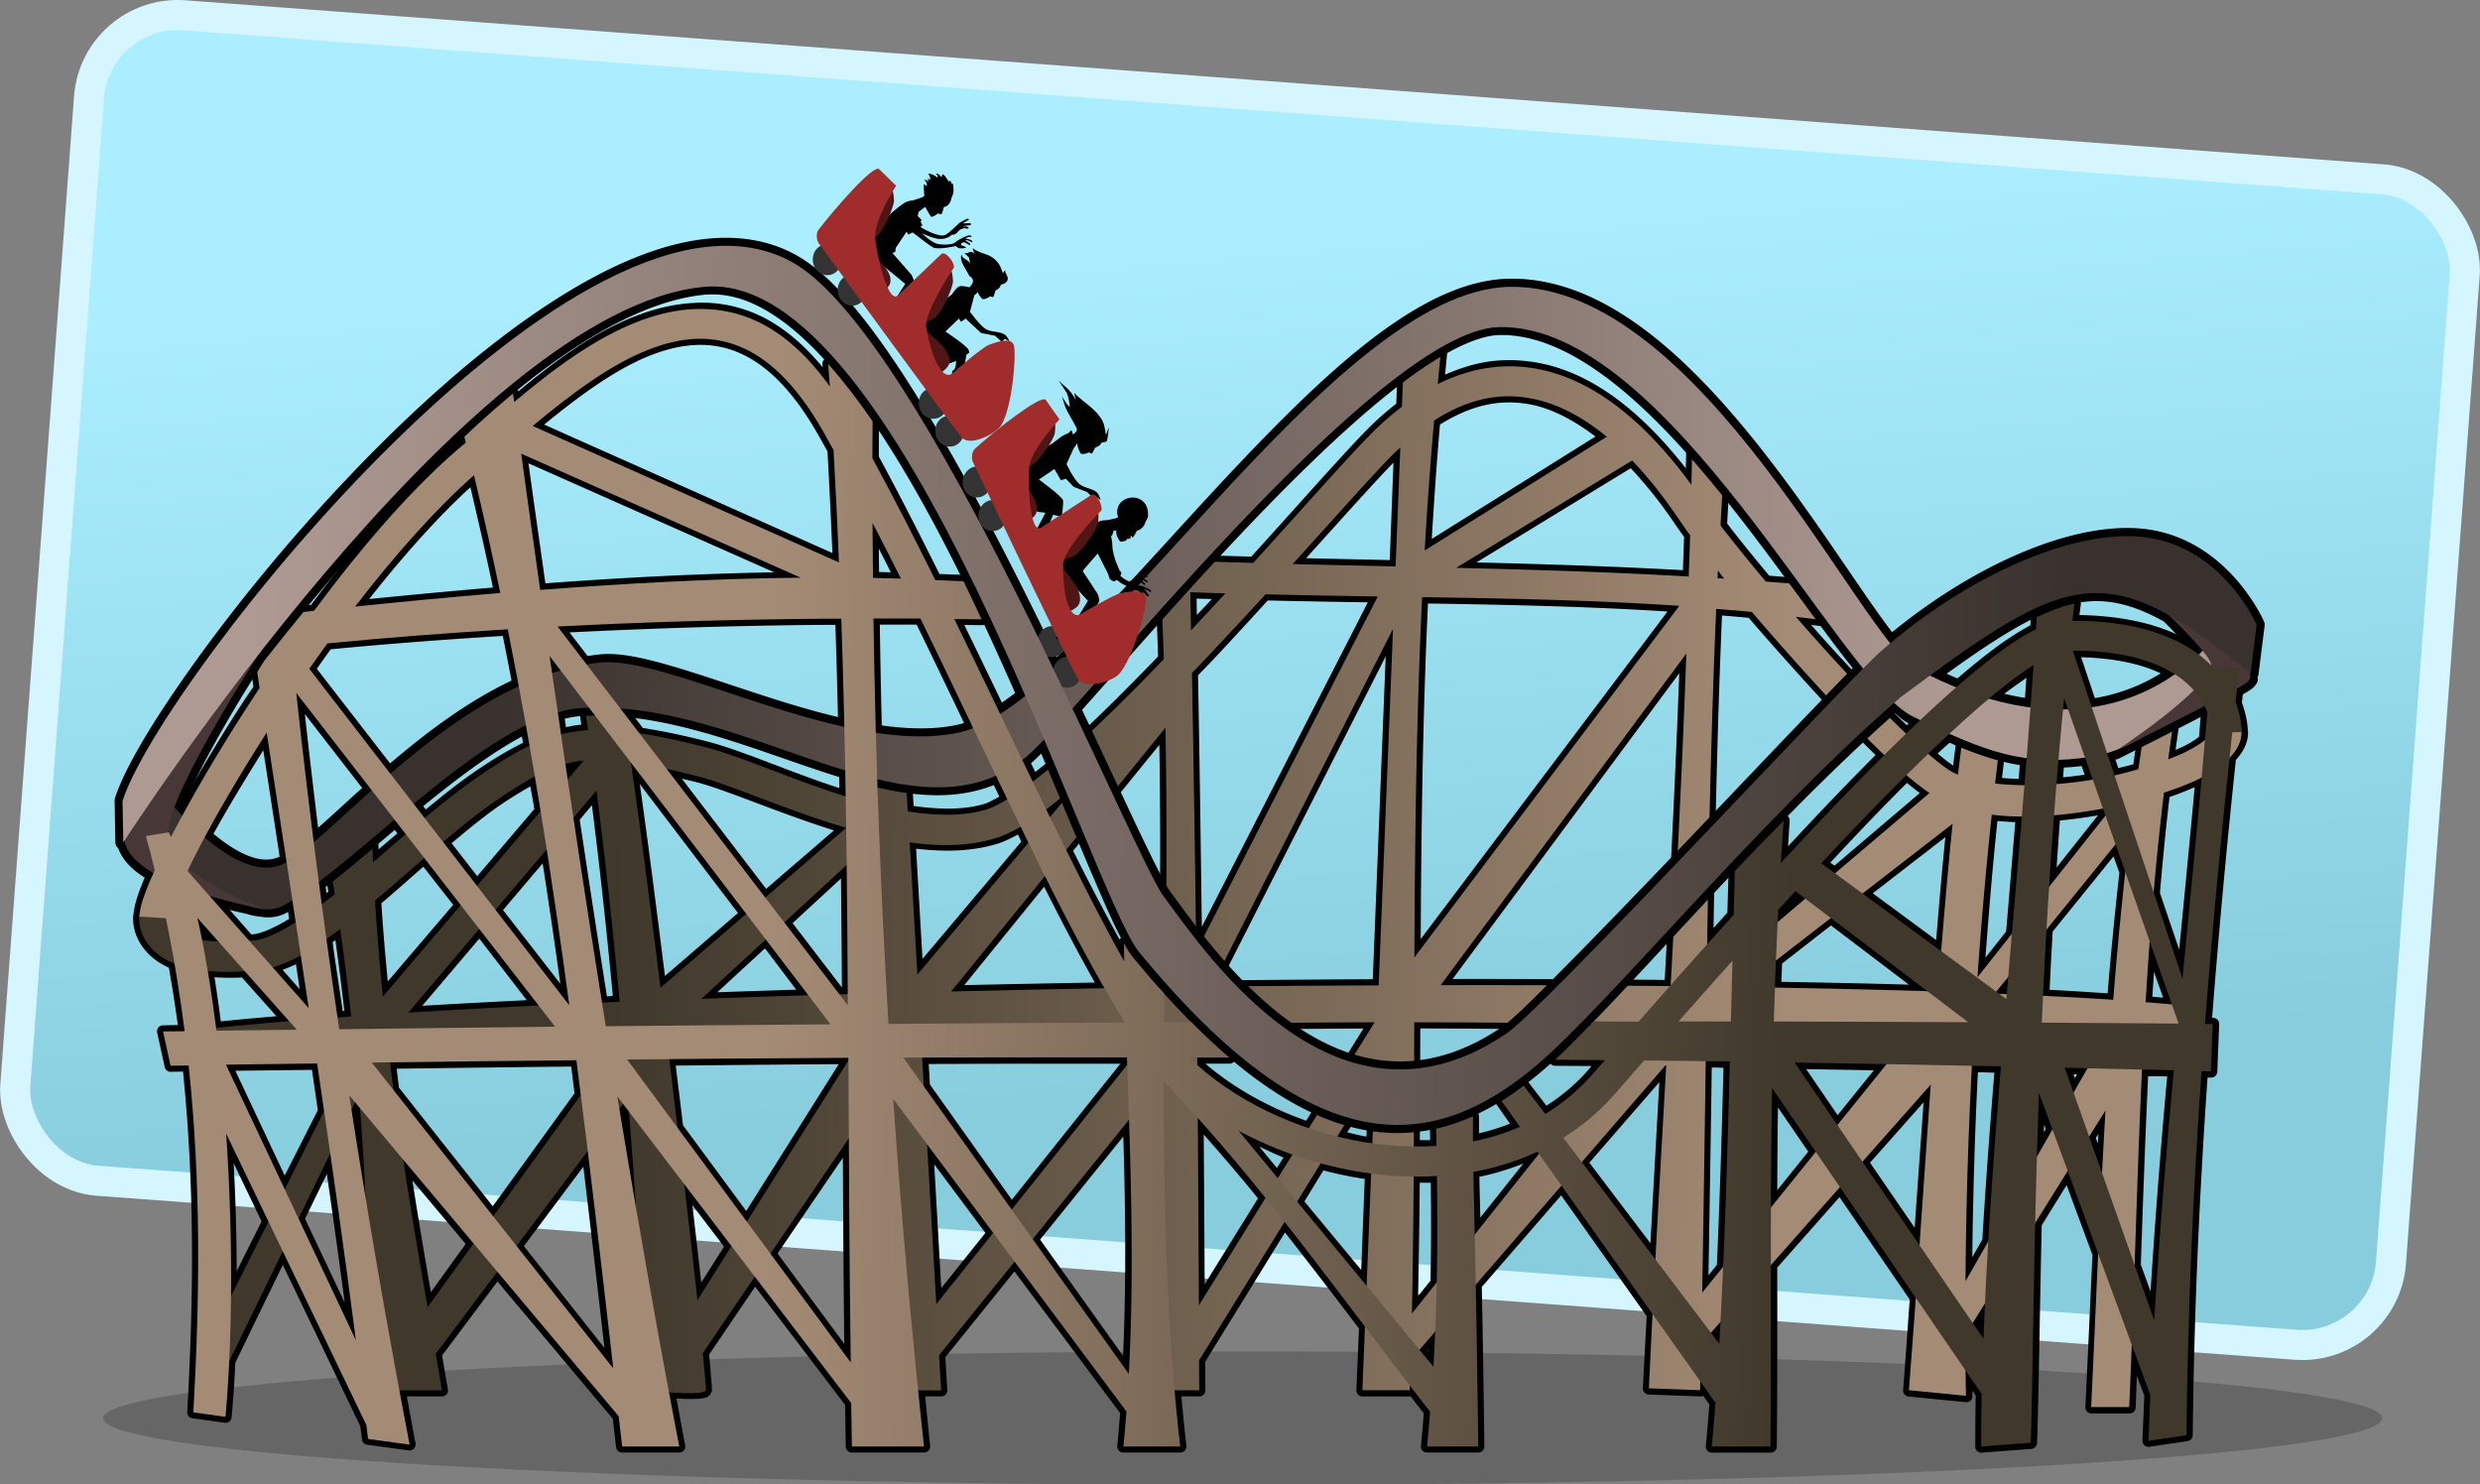
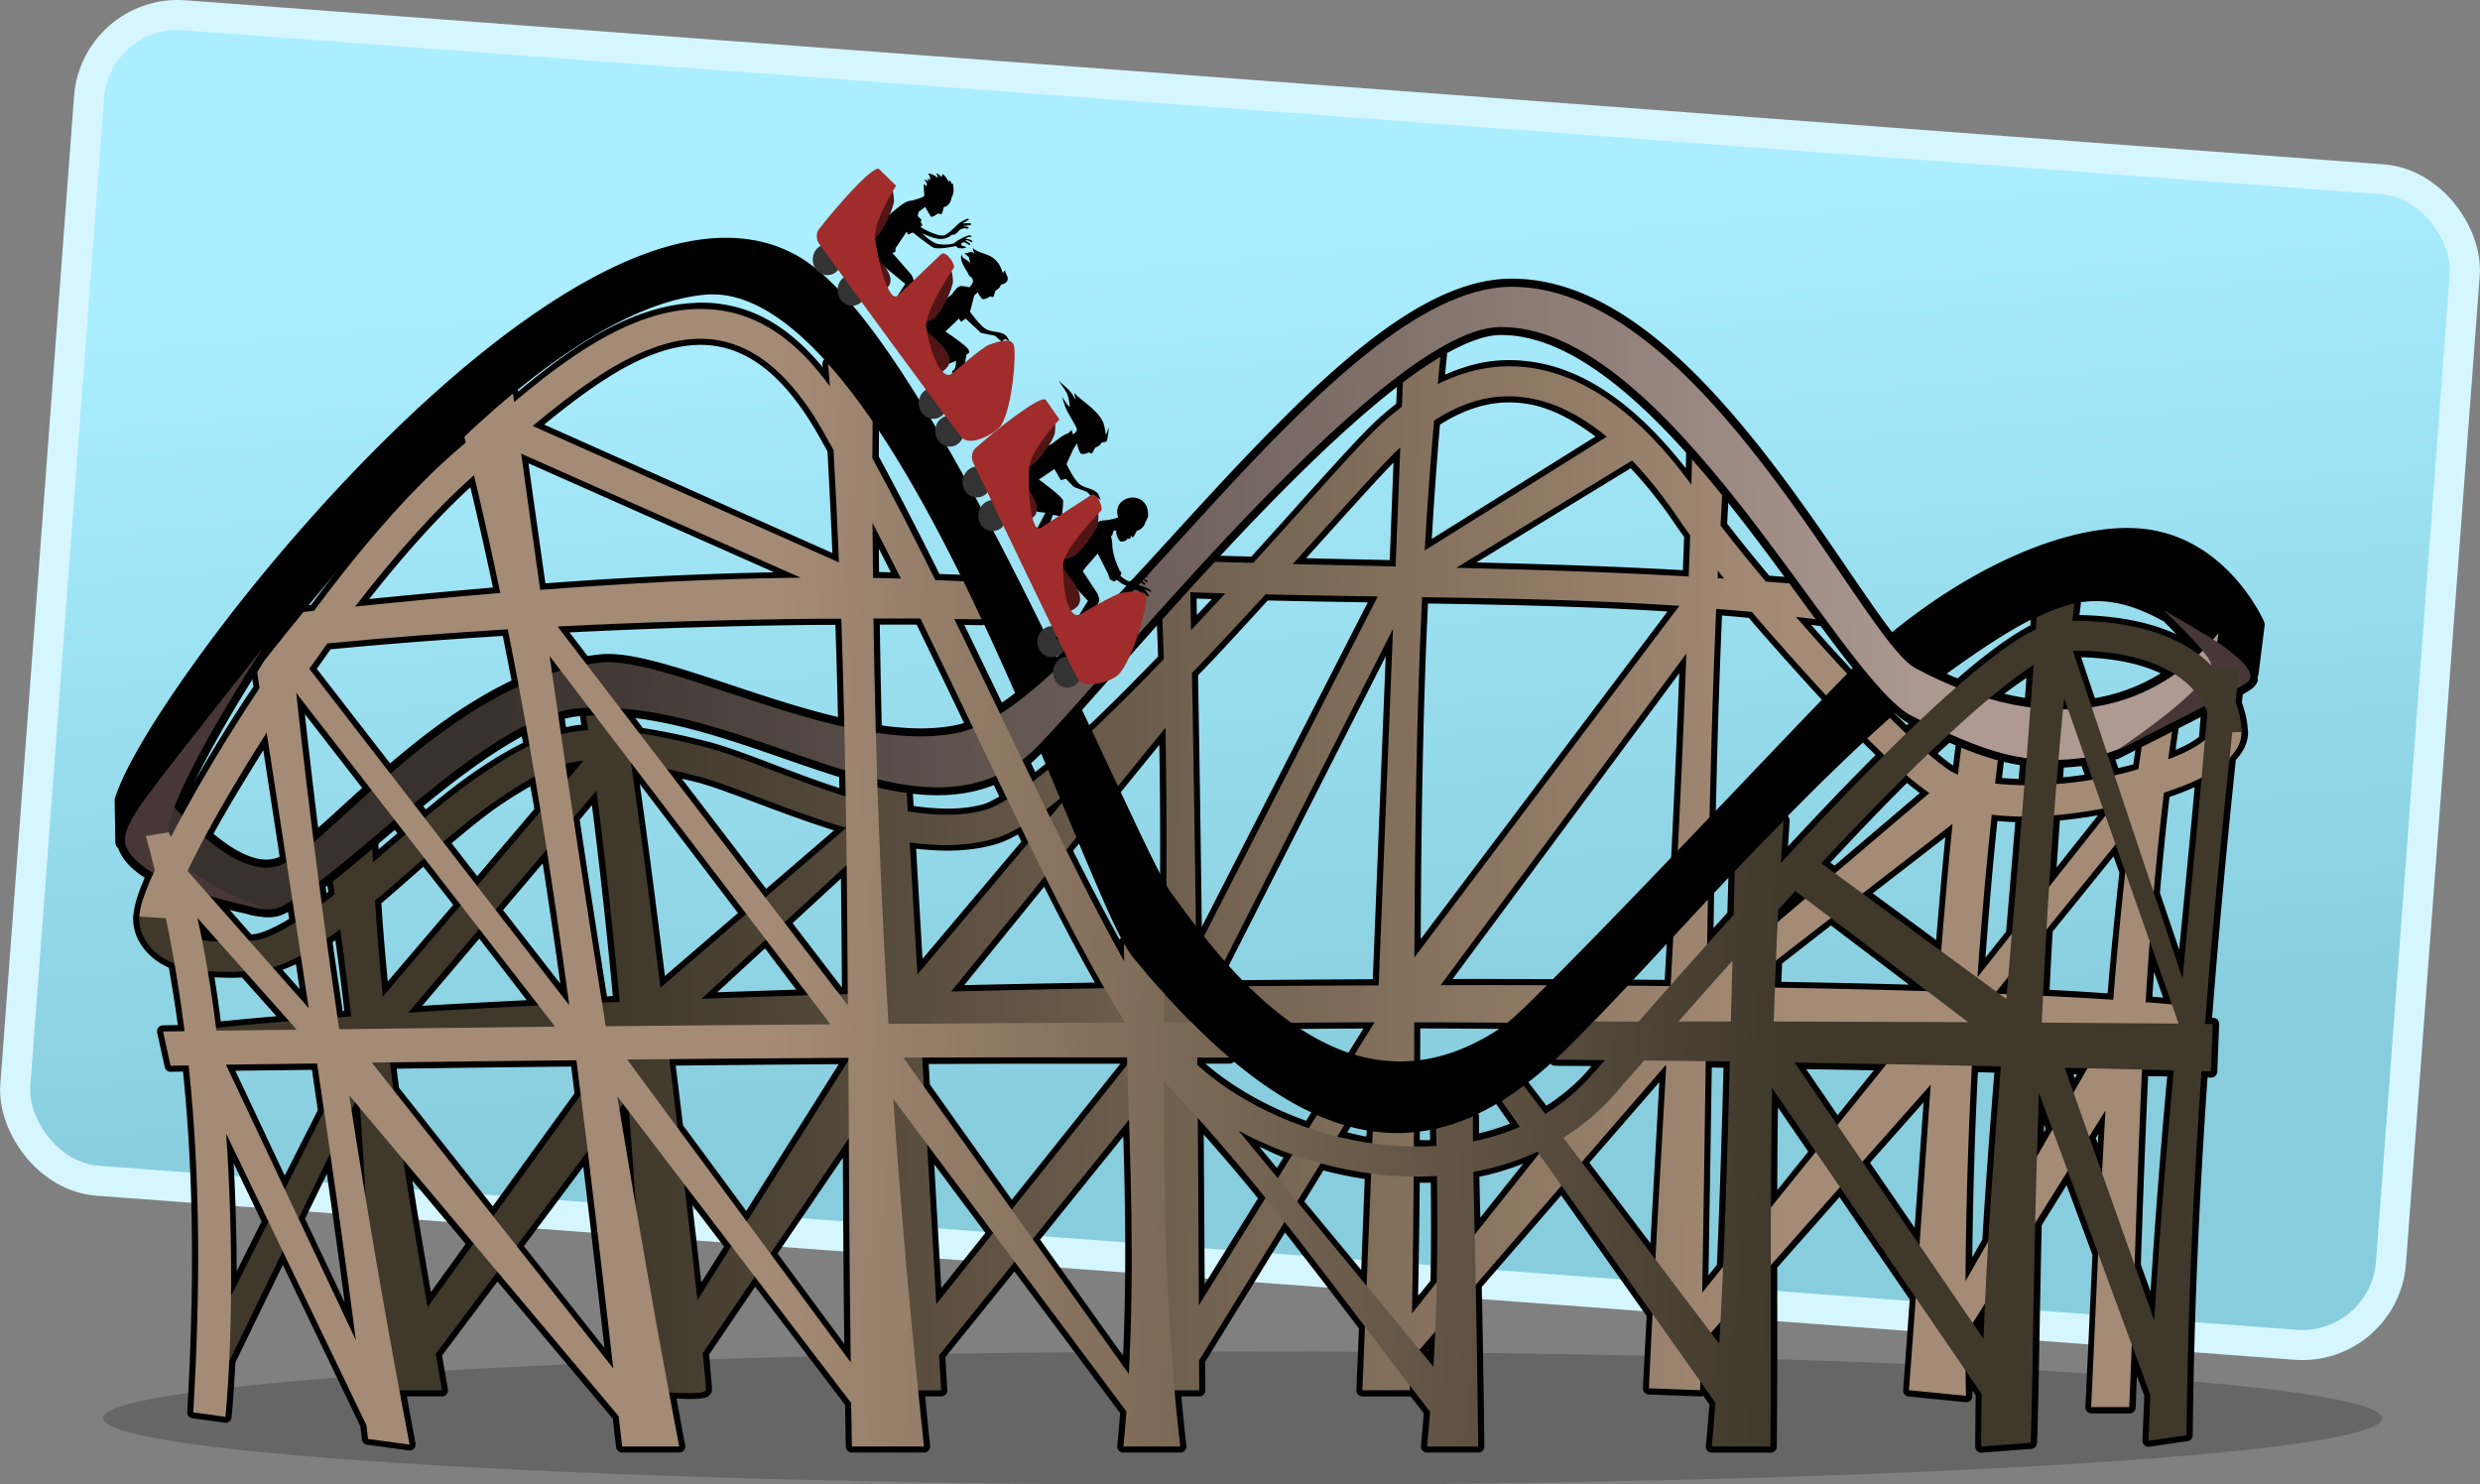
<svg xmlns="http://www.w3.org/2000/svg" xmlns:ns1="http://sodipodi.sourceforge.net/DTD/sodipodi-0.dtd" xmlns:ns2="http://www.inkscape.org/namespaces/inkscape" xmlns:xlink="http://www.w3.org/1999/xlink" id="svg2" ns1:docname="rollercoaster.svg" viewBox="0 0 329.97 197.45" version="1.1" ns2:version="0.48.1 r9760">
  <rect x="0" y="0" width="329.97" height="197.45" fill="#808080" stroke="none" />
  <title id="title4430">roller coaster</title>
  <defs id="defs4">
    <linearGradient id="linearGradient4408">
      <stop id="stop4410" style="stop-color:#39312d" offset="0" />
      <stop id="stop4412" style="stop-color:#ae9a93" offset="1" />
    </linearGradient>
    <linearGradient id="linearGradient4394">
      <stop id="stop4396" style="stop-color:#a48b75" offset="0" />
      <stop id="stop4398" style="stop-color:#3f382b" offset="1" />
    </linearGradient>
    <linearGradient id="linearGradient4390" y2="216.61" xlink:href="#linearGradient4394" gradientUnits="userSpaceOnUse" x2="324.26" y1="214" x1="187.96" ns2:collect="always" />
    <linearGradient id="linearGradient4392" y2="209.56" xlink:href="#linearGradient4394" gradientUnits="userSpaceOnUse" x2="167.42" y1="210.43" x1="323.65" ns2:collect="always" />
    <linearGradient id="linearGradient4406" y2="196.65" xlink:href="#linearGradient4408" gradientUnits="userSpaceOnUse" x2="118.57" y1="200.22" x1="361.43" ns2:collect="always" />
    <linearGradient id="linearGradient4414" y2="171.29" xlink:href="#linearGradient4408" gradientUnits="userSpaceOnUse" x2="346.43" y1="169.15" x1="151.43" ns2:collect="always" />
    <linearGradient id="linearGradient4428" y2="197.57" gradientUnits="userSpaceOnUse" x2="301.92" gradientTransform="translate(3.022 -.226)" y1="81.43" x1="283.63" ns2:collect="always">
      <stop id="stop4424" style="stop-color:#aaeeff" offset="0" />
      <stop id="stop4426" style="stop-color:#87cdde" offset="1" />
    </linearGradient>
  </defs>
  <ns1:namedview id="base" fit-margin-left="0" ns2:zoom="1.979899" borderopacity="1.0" ns2:current-layer="layer2" ns2:cx="101.06523" ns2:cy="19.248951" ns2:window-maximized="1" showgrid="false" fit-margin-right="0" ns2:snap-nodes="false" showguides="true" bordercolor="#666666" ns2:window-x="0" ns2:guide-bbox="true" ns2:window-y="0" fit-margin-bottom="0" ns2:window-width="1920" ns2:pageopacity="0.0" ns2:pageshadow="2" pagecolor="#ffffff" ns2:document-units="px" ns2:window-height="1152" fit-margin-top="0" />
  <g id="layer2" ns2:label="Réteg" ns2:groupmode="layer" transform="translate(-85.905 -74.917)">
    <rect id="rect4200" ry="11.833" style="stroke:#d5f6ff;stroke-width:4;fill:url(#linearGradient4428)" rx="11.833" transform="rotate(4.268)" height="155.5" width="316.97" y="68.518" x="104.02" />
    <path id="path4202" ns1:rx="151.60715" ns1:ry="10.892858" style="fill:#666666" ns1:type="arc" d="m395 264.33c0 6.016-67.877 10.893-151.61 10.893-83.73 0-151.61-4.877-151.61-10.893 0-6.016 67.877-10.893 151.61-10.893 83.73 0 151.61 4.877 151.61 10.893z" transform="matrix(1 0 0 .815 7.857 48.188)" ns1:cy="264.32648" ns1:cx="243.39285" />
    <path id="path4382" style="fill:#000000" ns1:type="inkscape:offset" d="m178.44 115.22c-2.495 0.088-4.967 0.649-7.312 1.5-6.021 2.184-11.451 6.291-16.25 10.25a0.802 0.802 0 0 0 -1.219 -0.312c-1.53 1.26-3.049 2.599-4.562 3.969-0.66 0.597-1.331 1.215-1.969 1.812a0.802 0.802 0 0 0 -0.219 0.781c0.024 0.101 0.038 0.209 0.062 0.312-6.612 5.538-13.426 13.478-19.688 21.875-0.369 0.041-0.733 0.086-1.094 0.125a0.802 0.802 0 0 0 -0.531 0.312c-1.768 2.164-3.495 4.287-5.125 6.375 0.111-0.141 0.082-0.122-0.062 0.062a0.802 0.802 0 0 0 -0.062 0.062c-0.232 0.358-0.604 0.986-0.969 1.562a0.802 0.802 0 0 0 -0.094 0.562c0.091 0.602 0.19 1.205 0.281 1.812-0.39 0.589-0.81 1.171-1.188 1.75-4.008 6.147-7.378 11.985-9.938 16.844-0.002 0.004-0.029-0.004-0.031 0a0.802 0.802 0 0 0 -0.25 0l-3.031 0.5a0.802 0.802 0 0 0 -0.656 1c0.393 1.435 0.771 2.856 1.125 4.281-0.216 0.466-0.471 0.955-0.656 1.406-0.686 1.668-1.154 2.994-1.312 4.344-0.002 0.021-0.029 0.042-0.031 0.062h0.031c-0.009 0.059-0.029 0.134-0.031 0.156-0.003 0.027-0.029 0.134-0.031 0.188-0.001 0.01 0.001 0.021 0 0.031-0.159 2.652 1.555 5.307 4.438 6.688 0.096 0.046 0.207 0.107 0.312 0.156 0.439 2.56 0.849 5.1 1.188 7.625-0.655 0.007-1.31 0.022-1.969 0.031a0.802 0.802 0 0 0 -0.781 0.969l1 4.562a0.802 0.802 0 0 0 0.781 0.656c0.547-0.01 1.102-0.025 1.656-0.031 1.595 15.562 1.399 30.627 0.562 45.312a0.802 0.802 0 0 0 0.688 0.812l4.281 0.594a0.802 0.802 0 0 0 0.938 -0.719c0.209-2.315 0.379-4.772 0.5-7.281l6.312-13 10.312 21.469c0.068 0.582 0.156 1.229 0.219 1.781a0.802 0.802 0 0 0 0.719 0.688l5.531 0.75a0.802 0.802 0 0 0 0.875 -0.938c-0.401-2.091-0.772-4.169-1.156-6.25h4.688a0.802 0.802 0 0 0 0.781 -0.938c-0.264-1.493-0.517-2.999-0.781-4.5l7.375-9.844 15.344 18.25c0.146 1.261 0.291 2.521 0.438 3.781a0.802 0.802 0 0 0 0.812 0.719h7.594a0.802 0.802 0 0 0 0.781 -0.969c-0.389-2.023-0.769-4.127-1.156-6.219 0.739 0.04 1.503 0.077 2.156 0.062 0.483-0.011 0.93-0.022 1.312-0.094 0.383-0.072 0.749-0.098 1.094-0.625 0.198-0.302 0.15-0.344 0.156-0.406 0.006-0.062-0-0.108 0-0.156 0.001-0.097 0.007-0.184 0-0.312-0.013-0.256-0.057-0.598-0.094-1.031-0.068-0.797-0.151-1.971-0.281-3.281l6.125-9.031 11.969 15.719c0.03 1.845 0.056 3.703 0.094 5.562a0.802 0.802 0 0 0 0.812 0.781h9.594a0.802 0.802 0 0 0 0.812 -0.906c-0.231-2.155-0.437-4.362-0.656-6.562h2.125a0.802 0.802 0 0 0 0.812 -0.875l-0.25-4.344 9.188-11.406 14.062 18.844c-0.112 1.445-0.232 2.888-0.375 4.344a0.802 0.802 0 0 0 0.812 0.906h7.562a0.802 0.802 0 0 0 0.812 -0.906c-0.25-2.165-0.457-4.354-0.656-6.562h2.375a0.802 0.802 0 0 0 0.812 -0.812c-0.004-1.254-0.025-2.534-0.031-3.781l10.625-17.219c3.31 4.218 6.607 8.51 9.844 12.781-0.111 2.729-0.232 5.458-0.344 8.188a0.802 0.802 0 0 0 0.812 0.844h6.312a0.802 0.802 0 0 0 0.094 0c0.583 0.755 1.168 1.504 1.75 2.25-0.122 1.482-0.236 2.92-0.375 4.312a0.802 0.802 0 0 0 0.812 0.906h6.812a0.802 0.802 0 0 0 0.812 -0.812c-0.115-9.364-0.24-15.9-0.344-21.219l10.562-12.188 11.375 16.062c-0.164 3.194-0.347 6.329-0.5 9.594a0.802 0.802 0 0 0 0.781 0.844l6.812 0.25a0.802 0.802 0 0 0 0.44 -0.08l0.812 1.156c-0.149 1.903-0.296 3.748-0.469 5.5a0.802 0.802 0 0 0 0.812 0.906h7.812a0.802 0.802 0 0 0 0.812 -0.812c0.088-8.274 0.07-15.999 0.062-23.812l8.281-9.375 9.344 13.625c-0.291 4.049-0.573 8.159-0.875 12.031a0.802 0.802 0 0 0 0.719 0.875l7.594 0.75a0.802 0.802 0 0 0 0.906 -0.812c-0.004-0.239 0.003-0.48 0-0.719l0.438 0.656c-0.044 2.271-0.058 4.553-0.062 6.781a0.802 0.802 0 0 0 0.875 0.812l6.594-0.5a0.802 0.802 0 0 0 0.75 -0.781c0.219-5.645 0.334-15.998 0.625-28.969l3.312-5.344 3.438 9.281c-0.311 6.755-0.616 13.488-0.938 20.25a0.802 0.802 0 0 0 0.812 0.844h5.062a0.802 0.802 0 0 0 0.812 -0.781c0.065-1.416 0.106-2.813 0.156-4.219l1 2.656c-0.089 1.974-0.178 3.96-0.25 5.969a0.802 0.802 0 0 0 0.938 0.812l5.062-0.75a0.802 0.802 0 0 0 0.688 -0.781c0.162-15.554 0.835-31.187 1.969-47.594 0.145 0.004 0.293-0.004 0.438 0a0.802 0.802 0 0 0 0.86 -0.79l0.25-6.312a0.802 0.802 0 0 0 -0.812 -0.844c-0.043-0-0.082 0-0.125 0 0.846-10.971 1.893-22.345 3.156-34.312 0.871-0.962 1.656-2.195 1.625-3.75-0.006-0.236-0.034-0.309-0.031-0.25-0.051-1.159-0.353-2.391-0.781-3.625 0.002-0.021-0.002-0.042 0-0.062 0.169-1.535 0.325-3.016 0.5-4.562a0.802 0.802 0 0 0 -0.875 -0.906l-2.969 0.188c-0.463-0.484-0.947-0.977-1.531-1.438-3.624-2.861-9.122-4.742-16.75-4.875 0.061-0.477 0.132-0.948 0.188-1.438a0.802 0.802 0 0 0 -0.969 -0.875c-1.668 0.35-3.399 1.006-5.219 1.875a0.802 0.802 0 0 0 -0.469 0.656c-0.025 0.391-0.04 0.774-0.062 1.156-0.425 0.222-0.831 0.45-1.281 0.719-2.041 1.215-4.252 2.857-6.688 4.875-2.597 2.152-5.493 4.832-8.469 7.688-3.262-3.131-7.103-7.056-10.812-11.188-0.645-0.719-1.275-1.44-1.906-2.156 1.548 0.19 3.095 0.366 4.625 0.594a0.802 0.802 0 0 0 0.875 -1.062l-1.781-4.812a0.802 0.802 0 0 0 -0.68 -0.55c-2.899-0.279-5.754-0.499-8.625-0.719-2.163-2.587-4.12-5.015-5.594-6.938 0.178-3.309 0.347-6.588 0.562-9.906a0.802 0.802 0 0 0 -0.22 -0.6l-4.281-4.781a0.802 0.802 0 0 0 -1.406 0.531c-0.04 2.523-0.104 4.954-0.156 7.406-6.25-7.974-12.793-12.761-19.625-14.031-2.006-0.373-4.032-0.464-6-0.25-2.189 0.238-4.316 0.911-6.406 1.812 0.149-1.569 0.297-3.118 0.469-4.688a0.802 0.802 0 0 0 -0.969 -0.875l-5.031 1a0.802 0.802 0 0 0 -0.656 0.75c-0.103 2.563-0.211 5.127-0.312 7.688-1.228 0.954-2.418 1.981-3.594 3.156l-0.062 0.062c-3.148 3.154-8.965 9.783-15.625 17.125-2.494-0.069-5.004-0.134-7.5-0.219a0.802 0.802 0 0 0 -1.219 -0.062 0.802 0.802 0 0 0 -0.625 0.375l-0.719 1.156-2.469 2.812a0.802 0.802 0 0 0 -0.219 0.562c0.126 2.878 0.251 5.769 0.344 8.656-4.221 4.383-8.408 8.555-12.156 11.906-1.473 1.317-2.855 2.434-4.188 3.469-3.059-6.338-6.208-12.931-9.438-19.562 0.782 0.006 1.564 0.023 2.344 0.031a0.802 0.802 0 0 0 0.719 -1.156c-0.792-1.684-1.578-3.379-2.406-5.062a0.802 0.802 0 0 0 -0.688 -0.469c-1.103-0.058-2.188-0.081-3.281-0.125-2.658-5.349-5.342-10.61-8.062-15.625 0.002-1.546 0.022-3.145 0.031-4.719a0.802 0.802 0 0 0 -0.156 -0.438c-1.955-2.858-3.95-5.454-5.969-7.719a0.802 0.802 0 0 0 -1.406 0.594c0.009 0.136 0.021 0.27 0.031 0.406-2.917-3.527-6.052-5.99-9.375-7.312-2.494-0.992-5.006-1.369-7.5-1.281zm0.156 5.594c1.793-0.065 3.562 0.21 5.312 0.906 3.495 1.39 7.174 4.595 10.812 10.969 0.424 0.743 0.851 1.504 1.281 2.281 0.256 4.547 0.468 9.051 0.656 13.531l-38.35-17.09c4.707-3.849 9.815-7.647 14.75-9.438 1.909-0.693 3.739-1.092 5.531-1.156zm107.59 7.656c1.089-0.036 2.164 0.042 3.281 0.25 2.756 0.512 5.708 1.999 8.719 4.281l-21.781 13.625c0.303-5.04 0.65-10.111 1.094-15.219 2.904-1.814 5.781-2.842 8.688-2.938zm-14.875 8c-0.171 4.323-0.328 8.647-0.5 12.969-3.708-0.082-7.416-0.161-11.125-0.25 4.95-5.486 9.24-10.284 11.625-12.719zm-115.09 0.094 32.688 14.5c-10.191 0.192-20.455 0.718-30.438 1.469-0.743-5.253-1.507-10.562-2.25-15.969zm146.66 0.656c1.934 2.074 3.912 4.487 5.875 7.406 0.34 0.505 0.767 1.101 1.219 1.719-0.042 1.495-0.106 2.96-0.156 4.438-9.224-0.516-18.347-0.799-27.469-1.031l20.52-12.53zm-154.39 2.53c1.054 4.45 2.064 8.891 3 13.344-5.654 0.477-11.145 0.992-16.469 1.531 4.471-5.676 9.074-10.863 13.469-14.875zm54.344 8.156c0.539 1.049 1.06 2.095 1.594 3.156-0.517-0.014-1.043-0.02-1.562-0.031-0.011-1.033-0.022-2.084-0.031-3.125zm42.281 6.656c0.678 0.025 1.354 0.041 2.031 0.062-0.659 0.713-1.333 1.411-2 2.125-0.013-0.726-0.017-1.463-0.031-2.188zm9.469 0.25c4.424 0.105 8.881 0.183 13.312 0.25l-22.09 43.18c-0.135-11.175-0.298-22.338-0.5-33.469 0.58-0.605 1.168-1.196 1.75-1.812 2.562-2.715 5.087-5.482 7.531-8.156zm21.312 0.406c10.688 0.164 21.31 0.396 31.875 1.062l-32.84 43.59c0.079-14.768 0.263-29.588 0.969-44.656zm39.125 1.594c1.197 0.097 2.376 0.2 3.562 0.312 1.907 2.238 3.921 4.497 6 6.812 3.767 4.195 7.481 8.168 10.875 11.438-1.301 1.301-2.604 2.626-3.938 4-2.525 2.602-5.135 5.381-7.719 8.156 0.077-1.133 0.144-2.238 0.219-3.375a0.802 0.802 0 0 0 -1.375 -0.625c-2.2 2.245-4.404 4.472-6.531 6.719a0.802 0.802 0 0 0 -0.219 0.531c-0.048 1.861-0.108 3.687-0.156 5.562-0.628 0.697-1.232 1.379-1.844 2.062 0.23-13.82 0.536-27.665 1.125-41.594zm-112.06 1.219c1.636-0.003 3.274-0.006 4.906 0 3.749 7.684 7.426 15.453 11 22.875-0.704 0.393-1.451 0.804-1.875 0.938-2.647 0.83-5.976 0.816-9.531 0.312l-0.344-5.875a0.802 0.802 0 0 0 -0.81 -0.78h-2.969c-0.17-5.689-0.282-11.461-0.375-17.469zm-8.062 0.031c0.709-0.007 1.434-0.001 2.156 0 0.246 7.312 0.406 14.527 0.531 21.719-6.663-2.163-12.979-5.03-17.625-6.219-3.288-0.841-6.026-1.396-8.531-1.781l-1.969-2.594c-0.098-0.489-0.197-0.942-0.281-1.281-0.048-0.194-0.104-0.35-0.156-0.5-0.026-0.075-0.05-0.165-0.094-0.25-0.044-0.085-0.061-0.176-0.312-0.344a0.802 0.802 0 0 0 -0.344 -0.156l-0.844-0.094-5.75-7.5c11.07-0.55 22.147-0.901 33.219-1zm-42.094 1.469c0.944 4.747 1.852 9.472 2.688 14.219-2.041 1.016-4.088 2.244-6.375 3.812-2.162 1.482-4.354 3.24-6.562 5.062l-14.5-18.719c0.608-0.863 1.222-1.735 1.844-2.594 7.626-0.735 15.278-1.309 22.906-1.781zm117.47 2.71c-0.572 14.322-1.146 28.646-1.719 42.969-6.678 0.031-13.393 0.081-20.156 0.156l21.875-43.125zm92.531 0.125c6.475 0.174 10.607 1.737 13 3.625 1.529 1.207 2.416 2.542 2.938 3.812-0.088 1.056-0.16 2.108-0.25 3.156-0.51 0.388-1.168 0.821-2.094 1.281-0.296 0.147-0.69 0.292-1.031 0.438 0.291-2.111 0.603-4.209 0.938-6.344a0.802 0.802 0 0 0 -1.188 -0.812l-4.062 2.281a0.802 0.802 0 0 0 -0.375 0.562c-0.341 2.1-0.636 4.178-0.938 6.25-0.648 0.178-1.324 0.338-2 0.5l-4.938-14.75zm-53.469 2.125c-0.539 14.259-1.217 27.734-1.938 40.812-9.081-0.093-18.523-0.137-28.219-0.125l30.16-40.69zm46.188 0.625c-0.321 4.507-0.672 8.99-1.031 13.438-0.769-0.02-1.504-0.063-2.219-0.125 0.259-2.219 0.504-4.442 0.781-6.594a0.802 0.802 0 0 0 -0.75 -0.906l-3.719-0.188c0.967-0.858 2.076-1.948 2.969-2.688 1.484-1.23 2.736-2.077 3.969-2.938zm-195.28 0.031 2.594 3.375c0.139 0.931 0.271 1.873 0.406 2.812-0.313 0.034-0.634 0.081-0.938 0.125-0.381 0.055-0.728 0.142-1.094 0.219-0.321-2.178-0.649-4.354-0.969-6.531zm-33.781 4.781 12.312 15.875c-0.835 0.718-1.675 1.411-2.5 2.125-0.034-1.014-0.062-2.03-0.094-3.062a0.802 0.802 0 0 0 -1.219 -0.656l-5.812 3.531a0.802 0.802 0 0 0 -0.375 0.812c0.288 1.659 0.552 3.334 0.812 5-0.084 0.066-0.166 0.123-0.25 0.188-1.023-7.769-1.971-15.716-2.875-23.812zm234.53 1.63 2.28 6.44c-0.955 0.137-1.915 0.258-2.875 0.344 0.185-2.243 0.382-4.518 0.594-6.781zm-14.719 1.312c-0.172 1.252-0.335 2.549-0.5 3.906-0.506-0.319-1.294-0.956-2.062-1.594 0.912-0.87 1.687-1.505 2.562-2.312zm-106.12 1.156c0.17 10.349 0.14 20.699-0.062 31.062-0.923-1.052-1.839-2.105-2.781-3.25-0.342-0.415-0.767-1.067-1.188-1.812a0.802 0.802 0 0 0 -1.281 -0.125c-1.994-3.662-4.024-7.495-6.156-11.781l11.469-14.094zm-119.22 0.72c1.156 7.44 2.3 14.931 3.438 22.438-1.944 1.173-3.667 1.926-4.688 2.031-0.115 0.012-0.228 0.022-0.344 0.031l-7.531-8.562c0.394-0.813 0.801-1.642 1.281-2.562 1.967-3.774 4.804-8.526 7.844-13.375zm55.688 3.781c0.657 0.159 1.252 0.285 1.969 0.469 3.757 0.961 10.595 3.971 17.875 6.281 0.136 0.043 0.271 0.084 0.406 0.125l-9.031 7.781-11.219-14.656zm163 0.562c0.595 0.498 1.165 0.931 1.719 1.344l-11.35 9.66-0.56-0.4c2.044-2.181 4.067-4.35 6.062-6.406 1.402-1.445 2.771-2.837 4.125-4.188zm-168.59 0.156 13.062 17.156-9.719 8.375c-1.223-9.831-2.371-18.706-3.344-25.531zm-14.562 0.312c0.172 1.002 0.366 2.002 0.531 3l-7.6 8.94-3.41-4.38c2.183-1.834 4.322-3.604 6.312-4.969 1.599-1.096 2.877-1.863 4.156-2.594zm221.44 0.094c-0.663 7.266-1.36 14.448-2.062 21.625l-2.562-7.562c0.369-4.216 0.769-8.468 1.281-12.75 1.194-0.405 2.288-0.843 3.344-1.312zm-213.25 2.406c1.067 8.403 1.986 16.926 2.781 25.375-0.26 0.015-0.525 0.048-0.781 0.062-1.212-7.605-2.417-15.466-3.625-23.5l1.625-1.938zm200.38 1.344-5.5 6.938c0.145-2.07 0.279-4.148 0.438-6.25 1.69-0.16 3.389-0.397 5.062-0.688zm-13.375 0.75c0.778 0.076 1.571 0.132 2.375 0.156-0.407 4.9-0.803 9.736-1.219 14.562l-2.75 3.469c0.468-6.235 0.97-12.34 1.594-18.188zm-130.31 1.812c0.151 0.312 0.287 0.627 0.438 0.938l-13.15 15.6-0.85-14.66c3.723 0.436 7.45 0.397 10.906-0.688 0.856-0.269 1.74-0.716 2.625-1.188zm123.38 0.344c-0.422 4.288-0.83 8.883-1.219 13.688l-8.438-6.219 9.656-7.469zm22.375 2.562 0.781 2.156c-0.604 5.418-1.132 10.764-1.562 16.062-2.414-0.158-5.02-0.335-7.719-0.469 0.12-2.553 0.258-5.127 0.406-7.75l8.094-10zm-209 0.938c0.825 5.336 1.609 10.663 2.344 16l-7.62-9.8 5.25-6.188zm-15.875 0.438 3.969 5.062l-8.71 10.2c-0.317-3.401-0.626-6.858-0.844-10.406 1.854-1.571 3.708-3.231 5.562-4.844zm55.562 1.562c0.055 4.842 0.093 9.681 0.125 14.5l-6.562-8.562 6.438-5.938zm27.031 1.094c2.309 4.587 4.56 8.891 6.75 12.75-5.817 0.105-11.631 0.214-17.375 0.344l10.625-13.094zm104.69 5.156 10.375 7.875c-5.389-0.157-11.038-0.271-16.969-0.375 0.027-0.807 0.062-1.618 0.094-2.438l6.5-5.062zm-179.84 1.75 6.312 8.188c-4.838 0.239-9.512 0.487-13.906 0.75l7.594-8.938zm-19.15 0.2c0.439 3.147 0.834 6.281 1.188 9.406-0.072 0.005-0.147-0.005-0.219 0-0.444-3.039-0.921-6.06-1.344-9.125 0.125-0.091 0.25-0.189 0.375-0.281zm57.156 1.094 4.156 5.5c-3.548 0.109-7.043 0.222-10.5 0.344l6.344-5.844zm-62.406 2.094c0.169 1.115 0.331 2.23 0.5 3.344l-2.28-2.58c0.598-0.216 1.186-0.463 1.781-0.75zm247.22 1.031 1.219 3.438c-0.476-0.039-0.95-0.087-1.438-0.125 0.067-1.1 0.146-2.21 0.219-3.312zm-258.06 0.719c1.136 0.067 2.322 0.103 3.656 0.031l4.594 5.156c-2.613 0.224-5.128 0.45-7.406 0.688-0.261-2.023-0.538-3.984-0.844-5.875zm152.88 6.812-7.625 12.281c-5.153-1.825-9.827-4.501-13.406-7.594 1.063-0.001 2.127-0.003 3.188 0a0.802 0.802 0 0 0 0.52 -1.43c-1.069-0.912-2.199-1.958-3.312-3.031 6.878-0.097 13.755-0.196 20.625-0.219zm7.562 0c6.931 0.011 13.861 0.084 20.781 0.188-1.178 1.198-2.362 2.442-3.375 3.375a0.802 0.802 0 0 0 0.531 1.406c1.616 0.019 3.23 0.017 4.844 0.031-0.164 0.185-0.319 0.391-0.469 0.562-1.652 1.892-3.53 3.434-5.531 4.719l-2.41-3.14a0.802 0.802 0 0 0 -1.094 -0.156c-0.956 0.713-1.944 1.405-2.906 2a0.802 0.802 0 0 0 -0.219 1.156l1.781 2.531c-1.336 0.521-2.715 0.953-4.125 1.281 0.001-0.754 0.004-1.519 0-2.25a0.802 0.802 0 0 0 -1.156 -0.719c-1.547 0.694-3.133 1.223-4.75 1.594a0.802 0.802 0 0 0 -0.625 0.812c0.015 0.481 0.018 0.977 0.031 1.469-0.456 0.017-0.913-0.002-1.375 0 0.025-4.95 0.048-9.899 0.062-14.844zm-55.88 4.7c5.328-0.01 10.641-0.004 15.969 0l-14.438 18.094-10.906-15.344-0.156-2.719c3.178-0.01 6.357-0.025 9.531-0.031zm-21.5 0.06-12.31 19.53-8.41-11.41c-0.313-2.624-0.642-5.234-0.969-7.938 7.23-0.064 14.463-0.148 21.688-0.188zm-35.594 0.312c0.146 1.183 0.29 2.37 0.438 3.562l-10.875 15.031-12.48-15.78c-0.109-0.841-0.207-1.688-0.312-2.531 7.738-0.102 15.48-0.202 23.219-0.281zm151.75 0.125c0.522 0.004 1.043 0.026 1.562 0.031-0.23 9.042-0.514 17.925-0.875 26.219l-1.125 1.406c0.156-9.227 0.309-18.439 0.438-27.656zm12.562 0.219c2.997 0.05 5.999 0.101 9 0.156l-4.812 5.969-4.188-6.125zm-198.81 0.094c0.264 1.812 0.519 3.567 0.781 5.375l-4.406 8.688-6.562-13.938c3.393-0.05 6.788-0.077 10.188-0.125zm221.66 0.312c0.732 0.012 1.461 0.051 2.188 0.062-0.607 7.527-1.16 14.918-1.594 22.188l-1.344 2.375c0.103-8.423 0.341-16.68 0.75-24.625zm12.719 0.281c0.156 0.003 0.313-0.003 0.469 0l-0.281 0.531-0.188-0.531zm9.938 0.25c0.845 0.019 1.689 0.012 2.531 0.031-0.858 9.317-1.589 18.84-2.219 28.625l-1.29-3.59c0.282-8.336 0.579-16.68 0.969-25.062zm-65.04 0.79c-0.401 7.101-0.799 14.237-1.188 21.438l-8.125-10.719 9.312-10.719zm-38.75 2.188c-0.071 1.687-0.15 3.374-0.219 5.062-0.858-0.139-1.71-0.369-2.562-0.562l2.781-4.5zm73.906 0.5c-0.393 5.545-0.799 11.128-1.188 16.688l-5.938-8.656 7.125-8.031zm-19.375 0.688 4.031 5.875-4.125 5.125c0.015-3.567 0.035-7.231 0.094-11zm35.406 2.281 0.219 0.594-0.25 0.406c0.009-0.327 0.022-0.671 0.031-1zm7.219 1.25c-0.021 0.416-0.042 0.835-0.062 1.25l-0.281-0.719 0.344-0.531zm-119.03 0.062c2.439 2.762 4.859 5.582 7.219 8.5l-7.094 11.438c-0.033-6.612-0.076-13.259-0.125-19.938zm-10.7 0.27c0.293 9.64 0.402 19.332-0.031 29.188l-11.04-15.47 11.07-13.72zm18.094 1.344c1.074 0.486 2.102 1.02 3.219 1.438l-0.875 1.406-2.344-2.844zm-55.406 1.469c0.045 8.238 0.083 16.487 0.188 24.781l-8.875-12.031 8.688-12.75zm-81.06 0.73l3.719 7.75-3.312 6.625c-0.012-4.751-0.15-9.563-0.406-14.375zm171.59 0.062-5.719 7.188c-0.045-1.941-0.093-3.874-0.125-5.438 2.003-0.401 3.938-1.019 5.844-1.75zm-78.375 0.094 6.812 9.125-5.875 7.344-0.938-16.469zm-46.688 0.312c0.975 8.039 1.887 16.083 2.812 24.125l-10.72-13.55 7.91-10.57zm98.47 0.5c1.653 0.429 3.329 0.796 5.031 1.062 0.162 0.025 0.312 0.042 0.469 0.062-0.161 4.042-0.308 8.084-0.469 12.125l-7.56-9.12 2.53-4.13zm-132.59 0.469c0.851 5.967 1.645 11.619 2.375 17.125l-5.28-11.16 2.906-5.969zm11.375 0.875 7.094 8.438-4.625 6.406c-0.852-4.889-1.689-9.843-2.469-14.844zm134.03 0.29c0.487-0.001 0.979 0.017 1.469 0 0.061 4.683 0.05 9.025-0.031 13.031l-1.656 2.062c0.092-5.039 0.181-10.079 0.219-15.094zm-96.781 2.969 4.219 5.531-3.031 4.781c-0.347-3.106-0.752-6.594-1.188-10.312zm97.875 19.219c-0.003 0.073 0.003 0.146 0 0.219l-0.094-0.125 0.094-0.094z" ns2:original="M 178.46875 116.03125 C 176.0727 116.11545 173.68535 116.64186 171.40625 117.46875 C 165.13165 119.74525 159.32025 124.21875 154.3125 128.40625 C 154.2612 128.02687 154.20772 127.6545 154.15625 127.28125 C 152.63999 128.52949 151.13342 129.85415 149.625 131.21875 C 148.97811 131.80396 148.33154 132.42808 147.6875 133.03125 C 147.7503 133.29144 147.81018 133.55295 147.875 133.8125 C 141.14293 139.36193 134.11533 147.53473 127.6875 156.1875 C 127.21041 156.2382 126.7498 156.29297 126.28125 156.34375 C 124.51385 158.50717 122.77922 160.63935 121.15625 162.71875 C 121.13925 162.74045 121.11075 162.75955 121.09375 162.78125 C 120.88341 163.10633 120.49853 163.75373 120.125 164.34375 C 120.23316 165.05771 120.32835 165.76838 120.4375 166.46875 C 119.99563 167.13301 119.5549 167.80948 119.125 168.46875 C 114.96303 174.85134 111.41963 180.96341 108.84375 185.90625 C 108.77425 186.0396 108.72439 186.14961 108.65625 186.28125 C 108.55209 186.07509 108.44964 185.84842 108.34375 185.65625 L 105.3125 186.15625 C 105.72996 187.68132 106.12672 189.20469 106.5 190.71875 C 106.24746 191.27531 105.9567 191.87226 105.75 192.375 C 105.06079 194.05131 104.60479 195.32498 104.46875 196.5625 A 2.0039024 2.0039024 0 0 0 104.4375 196.875 C 104.28825 199.15821 105.76194 201.54572 108.40625 202.8125 C 108.62901 202.91922 108.85473 203.02961 109.09375 203.125 C 109.61661 206.14545 110.08569 209.14651 110.46875 212.125 C 109.51091 212.1379 108.55156 212.14325 107.59375 212.15625 L 108.59375 216.71875 C 109.39614 216.70455 110.19761 216.7013 111 216.6875 C 112.68325 232.56862 112.47589 247.90655 111.625 262.84375 L 115.90625 263.4375 C 116.11727 261.09568 116.28503 258.60568 116.40625 256.0625 L 123.53125 241.375 L 134.65625 264.53125 C 134.72465 265.12241 134.80958 265.79582 134.875 266.375 L 140.40625 267.125 C 139.94229 264.70431 139.50943 262.31077 139.0625 259.90625 L 144.71875 259.90625 C 144.43394 258.29519 144.16062 256.67223 143.875 255.0625 L 152.0625 244.125 L 168.21875 263.34375 C 168.3739 264.68794 168.5313 266.03083 168.6875 267.375 L 176.28125 267.375 C 175.82869 265.01961 175.38968 262.57897 174.9375 260.15625 C 177.03993 260.30501 179.49516 260.39059 179.8125 259.90625 C 179.8746 259.81155 179.69744 257.89269 179.40625 254.96875 L 186.34375 244.78125 L 199.15625 261.59375 C 199.18875 263.52546 199.2104 265.4362 199.25 267.375 L 208.84375 267.375 C 208.58001 264.91418 208.34777 262.40674 208.09375 259.90625 L 211.125 259.90625 L 210.84375 255.25 L 220.90625 242.78125 L 235.78125 262.71875 C 235.66402 264.26262 235.52771 265.81937 235.375 267.375 L 242.9375 267.375 C 242.65354 264.91212 242.40772 262.42027 242.1875 259.90625 L 245.46875 259.90625 C 245.46475 258.59775 245.4423 257.25053 245.4375 255.9375 L 256.8125 237.5 C 260.43122 242.09143 264.00422 246.78276 267.53125 251.4375 C 267.41694 254.26037 267.30283 257.08294 267.1875 259.90625 L 273.5 259.90625 C 273.506 259.69746 273.495 259.4897 273.5 259.28125 C 274.39285 260.44188 275.29407 261.60691 276.1875 262.75 C 276.05771 264.33471 275.93072 265.88167 275.78125 267.375 L 282.59375 267.375 C 282.47678 257.87491 282.3551 251.23383 282.25 245.875 L 293.6875 232.6875 L 305.8125 249.8125 C 305.64488 253.09466 305.46914 256.31013 305.3125 259.65625 L 312.125 259.90625 C 312.134 259.50999 312.14785 259.11476 312.15625 258.71875 L 314.15625 261.5625 C 314.00036 263.57196 313.8387 265.52492 313.65625 267.375 L 321.46875 267.375 C 321.55795 259.01012 321.53805 251.18995 321.53125 243.28125 L 330.71875 232.875 L 340.8125 247.59375 C 340.51491 251.73449 340.21586 255.93951 339.90625 259.90625 L 347.5 260.65625 C 347.4799 259.53369 347.48285 258.42873 347.46875 257.3125 L 349.5625 260.375 C 349.5146 262.72149 349.5052 265.06596 349.5 267.375 L 356.09375 266.875 C 356.31344 261.21553 356.42283 250.80232 356.71875 237.6875 L 361.03125 230.75 L 365.09375 241.78125 C 364.78091 248.57688 364.47952 255.35074 364.15625 262.15625 L 369.21875 262.15625 C 369.34518 259.38606 369.42569 256.63481 369.53125 253.875 L 372 260.53125 C 371.9091 262.54355 371.82377 264.57748 371.75 266.625 L 376.8125 265.875 C 376.97727 250.05248 377.64396 234.14954 378.8125 217.4375 C 379.22942 217.4486 379.64558 217.45755 380.0625 217.46875 L 380.3125 211.15625 C 379.96842 211.15325 379.62531 211.15925 379.28125 211.15625 C 380.14254 199.86989 381.22732 188.12035 382.53125 175.78125 C 383.435 174.86189 384.18441 173.73332 384.15625 172.3125 C 384.15425 172.2306 384.1286 172.1453 384.125 172.0625 C 384.0724 170.86689 383.83207 169.58724 383.34375 168.3125 C 383.5151 166.76034 383.66574 165.26087 383.84375 163.6875 L 380.53125 163.90625 C 380.00414 163.33916 379.4392 162.76931 378.78125 162.25 C 375.18181 159.40902 369.63363 157.48117 361.625 157.5 C 361.7118 156.73849 361.81968 155.97981 361.90625 155.21875 C 360.32617 155.55061 358.65763 156.17958 356.875 157.03125 C 356.8415 157.5622 356.81555 158.09542 356.78125 158.625 C 356.24293 158.89504 355.69959 159.18905 355.125 159.53125 C 353.13943 160.71376 350.94738 162.34189 348.53125 164.34375 C 345.76673 166.63427 342.7047 169.43443 339.5 172.53125 C 336.1247 169.3241 332.0522 165.08866 328.15625 160.75 C 327.03109 159.49699 325.9357 158.2542 324.84375 157 C 327.09424 157.26999 329.356 157.54132 331.59375 157.875 L 329.8125 153.0625 C 326.8076 152.77334 323.82835 152.54076 320.84375 152.3125 C 318.49014 149.50447 316.37401 146.89104 314.8125 144.84375 C 314.99551 141.43916 315.18426 138.04231 315.40625 134.625 L 311.125 129.84375 C 311.0728 133.1037 311.00705 136.28982 310.9375 139.4375 C 304.3394 130.41681 297.44894 125.31502 290.375 124 C 288.44659 123.64151 286.517 123.57572 284.625 123.78125 C 282.09357 124.05625 279.60017 124.83526 277.1875 126.03125 C 277.38264 124.02392 277.56005 122.02033 277.78125 120 L 272.75 121 C 272.64295 123.67616 272.54435 126.35501 272.4375 129.03125 C 271.12846 130.02946 269.83885 131.1299 268.59375 132.375 L 268.53125 132.4375 C 265.37644 135.5977 259.46666 142.31182 252.65625 149.8125 C 249.85282 149.7348 247.02906 149.66084 244.21875 149.5625 C 244.21675 149.4693 244.22075 149.3744 244.21875 149.28125 L 244 149.53125 C 243.89601 149.52725 243.79151 149.53525 243.6875 149.53125 L 242.96875 150.6875 L 240.40625 153.59375 C 240.53793 156.59919 240.65527 159.60804 240.75 162.625 C 236.44249 167.10653 232.15279 171.34795 228.3125 174.78125 C 226.55781 176.34998 224.85449 177.73881 223.3125 178.90625 C 219.93872 171.92439 216.4532 164.61102 212.875 157.28125 C 214.08384 157.29285 215.29198 157.3001 216.5 157.3125 C 215.70721 155.626 214.91623 153.92228 214.09375 152.25 C 212.84621 152.1843 211.60256 152.14917 210.34375 152.09375 C 207.58441 146.53294 204.79139 141.07099 201.96875 135.875 C 201.96975 134.26601 201.9902 132.60186 202 130.96875 C 200.06125 128.13519 198.08516 125.5779 196.09375 123.34375 C 196.16305 124.34232 196.2468 125.34881 196.3125 126.34375 C 193.00219 121.71267 189.43731 118.75426 185.65625 117.25 C 183.27022 116.30074 180.8648 115.94705 178.46875 116.03125 z M 178.5625 120 C 180.45855 119.9316 182.3335 120.23116 184.1875 120.96875 C 187.8955 122.44394 191.70964 125.8051 195.40625 132.28125 C 195.87743 133.10672 196.34229 133.96777 196.8125 134.8125 C 197.0963 139.83798 197.32797 144.80478 197.53125 149.75 L 156.78125 131.59375 C 161.7761 127.45325 167.30982 123.20385 172.78125 121.21875 C 174.7493 120.50472 176.66645 120.06839 178.5625 120 z M 286.15625 127.65625 C 287.31041 127.61815 288.4597 127.72085 289.625 127.9375 C 292.84948 128.53692 296.23754 130.1882 299.6875 133.03125 L 275.46875 148.15625 C 275.79717 142.44659 276.20961 136.67489 276.71875 130.875 C 279.83306 128.86026 282.96997 127.76139 286.15625 127.65625 z M 272.21875 134.46875 C 272.00859 139.73813 271.80348 145.01166 271.59375 150.28125 C 267.03084 150.18032 262.47307 150.08139 257.90625 149.96875 C 263.79826 143.45231 268.83562 137.78938 271.40625 135.21875 C 271.67213 134.95287 271.95248 134.72077 272.21875 134.46875 z M 155.25 135.28125 L 192.4375 151.78125 C 180.86765 151.89478 169.13556 152.54199 157.78125 153.40625 C 156.94059 147.46267 156.0902 141.42466 155.25 135.28125 z M 303.0625 136.1875 C 305.16501 138.38526 307.28372 141.03091 309.40625 144.1875 C 309.78377 144.74894 310.25998 145.41776 310.78125 146.125 C 310.73205 147.99415 310.64841 149.79116 310.59375 151.625 C 300.21522 151.0294 289.91939 150.71821 279.65625 150.46875 L 303.0625 136.1875 z M 148.96875 138.15625 C 150.22267 143.37618 151.37885 148.59233 152.46875 153.8125 C 145.81542 154.36605 139.3527 154.98878 133.15625 155.625 C 138.35336 148.88659 143.82477 142.67604 148.96875 138.15625 z M 202 144.5 C 203.25972 146.93683 204.5339 149.40068 205.78125 151.90625 C 204.54577 151.87105 203.30664 151.8334 202.0625 151.8125 C 202.0369 149.39606 202.0129 146.97074 202 144.5 z M 314.46875 150.84375 C 314.76238 151.20821 315.00421 151.52854 315.3125 151.90625 C 315.02132 151.88715 314.72852 151.86245 314.4375 151.84375 C 314.4531 151.51019 314.45285 151.17741 314.46875 150.84375 z M 244.28125 153.71875 C 245.83434 153.77945 247.38196 153.8266 248.9375 153.875 C 247.4366 155.50784 245.91761 157.13873 244.375 158.78125 C 244.3424 157.09641 244.31555 155.39976 244.28125 153.71875 z M 254.28125 154 C 259.25126 154.11893 264.23945 154.20876 269.21875 154.28125 L 245.0625 201.53125 C 244.92279 189.15601 244.72362 176.79343 244.5 164.46875 C 245.15715 163.78146 245.81375 163.10041 246.46875 162.40625 C 249.12005 159.59644 251.76213 156.76083 254.28125 154 z M 275.125 154.375 C 286.58249 154.54853 298.00418 154.76809 309.34375 155.53125 L 274.09375 202.3125 C 274.16625 186.46772 274.34726 170.57214 275.125 154.375 z M 314.25 155.9375 C 315.8372 156.06747 317.41777 156.18893 319 156.34375 C 320.96379 158.65314 323.03571 161.00995 325.1875 163.40625 C 329.14299 167.81121 333.09376 172.04888 336.59375 175.375 C 335.12034 176.84113 333.61369 178.37125 332.09375 179.9375 C 329.06192 183.06173 325.94464 186.36327 322.84375 189.71875 C 322.94948 187.90974 323.0955 185.97276 323.21875 184.09375 C 321.0197 186.33838 318.84025 188.57182 316.71875 190.8125 C 316.66815 192.75819 316.61294 194.66162 316.5625 196.625 C 315.35678 197.95976 314.20591 199.25103 313.03125 200.5625 C 313.26764 185.74604 313.60653 170.88453 314.25 155.9375 z M 202.125 157.21875 C 204.20927 157.21675 206.29073 157.20785 208.375 157.21875 C 212.31932 165.29386 216.19074 173.47938 219.9375 181.25 C 218.86715 181.90544 217.94511 182.37566 217.25 182.59375 C 214.24884 183.53534 210.57316 183.49327 206.6875 182.875 L 206.3125 176.3125 L 202.5625 176.3125 C 202.37379 170.1091 202.22143 163.8033 202.125 157.21875 z M 194.90625 157.25 C 195.88586 157.241 196.86414 157.256 197.84375 157.25 C 198.11617 165.20518 198.30738 173.06275 198.4375 180.875 C 198.26045 180.8207 198.0829 180.77482 197.90625 180.71875 C 190.967 178.51638 184.42512 175.53172 179.78125 174.34375 C 176.3811 173.47394 173.51534 172.87828 170.96875 172.5 L 168.71875 169.53125 C 168.49181 168.38216 168.30281 167.54563 168.1875 167.46875 L 167.03125 167.34375 L 160.09375 158.28125 C 171.69645 157.68073 183.30355 157.35324 194.90625 157.25 z M 271.25 158.5625 C 270.6206 174.38465 269.97631 190.20894 269.34375 206.03125 C 261.97585 206.06585 254.56138 206.09775 247.09375 206.1875 L 271.25 158.5625 z M 153.46875 158.65625 C 154.50272 163.82682 155.46961 168.98616 156.375 174.15625 C 154.22405 175.17865 152.05464 176.53184 149.59375 178.21875 C 147.24768 179.82695 144.82075 181.73589 142.40625 183.75 L 127.0625 163.90625 C 127.85428 162.77587 128.6522 161.65433 129.46875 160.53125 C 137.47033 159.7544 145.46717 159.14399 153.46875 158.65625 z M 361.6875 161.5 C 369.00574 161.491 373.5943 163.22956 376.3125 165.375 C 378.01396 166.71794 379.03418 168.24028 379.59375 169.6875 C 379.48943 170.93258 379.3888 172.16743 379.28125 173.40625 C 378.70297 173.88532 377.84332 174.42546 376.75 174.96875 C 376.05449 175.31436 375.25506 175.63884 374.40625 175.96875 C 374.74944 173.39848 375.124 170.82112 375.53125 168.21875 L 371.46875 170.5 C 371.09966 172.77156 370.76287 175.0389 370.4375 177.28125 C 369.4091 177.57388 368.34381 177.84405 367.25 178.09375 L 361.6875 161.5 z M 310.28125 161.875 C 309.72064 177.43032 308.96731 191.86729 308.1875 206 C 308.1527 206.0393 308.12855 206.0857 308.09375 206.125 C 298.30008 206.02223 288.10322 205.98079 277.59375 206 L 310.28125 161.875 z M 159.03125 162.21875 L 163.59375 168.1875 C 163.78636 169.47428 163.96961 170.76488 164.15625 172.0625 C 163.57105 172.1003 163.00081 172.16847 162.4375 172.25 C 161.79666 172.3427 161.1735 172.47498 160.5625 172.625 C 160.05077 169.13922 159.54419 165.78329 159.03125 162.21875 z M 356.46875 163.40625 C 356.09481 168.7903 355.67887 174.11224 355.25 179.40625 C 353.89393 179.39415 352.58377 179.32485 351.375 179.1875 C 351.66485 176.6778 351.96797 174.18032 352.28125 171.75 L 347.25 171.5 C 346.95725 173.49234 346.68106 175.69645 346.40625 178 C 346.02139 177.83403 345.65655 177.6657 345.34375 177.46875 C 344.58607 176.99169 343.6128 176.20546 342.46875 175.21875 C 345.54912 172.25623 348.46929 169.58607 351.0625 167.4375 C 353.08181 165.76442 354.90235 164.40537 356.46875 163.40625 z M 125.3125 167.125 L 139.875 185.90625 C 138.41403 187.15828 136.96416 188.42022 135.53125 189.65625 C 135.46175 188.09207 135.42348 186.50416 135.375 184.90625 L 129.5625 188.4375 C 129.8792 190.2642 130.15115 192.08815 130.4375 193.90625 C 129.85111 194.36652 129.28772 194.79582 128.71875 195.21875 C 127.50381 186.06484 126.35968 176.74407 125.3125 167.125 z M 360.53125 167.8125 L 364.34375 178.6875 C 362.73522 178.9537 361.11076 179.12736 359.5 179.25 C 359.80569 175.46642 360.15813 171.6507 360.53125 167.8125 z M 240.96875 171.75 C 241.19289 183.24075 241.14427 194.77381 240.90625 206.28125 C 240.6236 206.28525 240.345 206.27725 240.0625 206.28125 C 238.95589 205.02821 237.82833 203.7303 236.6875 202.34375 C 236.29525 201.86701 235.87145 201.20738 235.4375 200.4375 C 235.4494 201.23018 235.45185 202.01954 235.46875 202.8125 C 233.0156 198.4312 230.42261 193.41582 227.75 188.03125 L 240.96875 171.75 z M 121.375 172.40625 C 122.67488 180.75626 123.97152 189.18557 125.25 197.625 C 123.05916 199.00221 121.14957 199.8897 119.78125 200.03125 C 119.52041 200.05825 119.28184 200.07255 119.03125 200.09375 L 110.84375 190.8125 C 111.30009 189.85767 111.80203 188.84947 112.375 187.75 C 114.63746 183.40856 117.76397 178.04505 121.375 172.40625 z M 163.5625 176.125 L 161.4375 178.625 C 161.33609 177.94264 161.22643 177.24793 161.125 176.5625 C 161.73455 176.39814 162.36187 176.27986 163 176.1875 C 163.18088 176.1613 163.37661 176.1455 163.5625 176.125 z M 169.84375 176.40625 L 185.1875 196.53125 L 173.78125 206.34375 C 172.34399 194.74541 170.91754 183.69032 169.84375 176.40625 z M 174.625 177.21875 C 175.90653 177.49945 177.27236 177.83275 178.78125 178.21875 C 182.69697 179.22044 189.49416 182.23832 196.71875 184.53125 C 197.31032 184.719 197.90148 184.88461 198.5 185.0625 L 187.71875 194.34375 L 174.625 177.21875 z M 339.5625 178.03125 C 340.6628 178.97223 341.69627 179.8057 342.625 180.4375 L 330.0625 191.125 L 328.21875 189.78125 C 330.47606 187.36423 332.73335 184.99007 334.9375 182.71875 C 336.51059 181.09772 338.04368 179.53677 339.5625 178.03125 z M 157.0625 178.25 C 157.32201 179.78339 157.59387 181.31036 157.84375 182.84375 L 149.375 192.78125 L 144.875 186.96875 C 147.28462 184.93008 149.62491 183.02099 151.84375 181.5 C 153.82722 180.14036 155.50277 179.08001 157.0625 178.25 z M 378.84375 178.40625 C 378.03127 187.40206 377.14371 196.2558 376.28125 205.125 L 372.46875 193.75 C 372.85332 189.34158 373.30041 184.89006 373.84375 180.40625 C 375.55345 179.83945 377.15301 179.24737 378.53125 178.5625 C 378.6385 178.5092 378.73899 178.46032 378.84375 178.40625 z M 229.59375 178.90625 L 225.59375 183.65625 C 225.42023 183.30107 225.268 182.95149 225.09375 182.59375 C 226.51657 181.51453 228.02081 180.28012 229.59375 178.90625 z M 165.25 180.125 C 166.45549 189.40516 167.47205 198.87496 168.34375 208.21875 C 167.53785 208.25245 166.79884 208.30915 166 208.34375 C 164.73015 200.38857 163.45358 192.14653 162.1875 183.71875 L 165.25 180.125 z M 365.6875 182.5 L 366.03125 183.4375 L 358.53125 192.90625 C 358.73085 189.76612 358.97696 186.58533 359.21875 183.375 C 361.38145 183.19449 363.54988 182.8981 365.6875 182.5 z M 350.90625 183.3125 C 352.19776 183.47283 353.53125 183.55274 354.90625 183.5625 C 354.47012 188.8192 354.03926 193.98574 353.59375 199.15625 L 349 204.9375 C 349.53423 197.46051 350.15583 190.24884 350.90625 183.3125 z M 345.6875 184.53125 C 345.15346 189.72451 344.66903 195.4927 344.1875 201.5 L 333.71875 193.8125 L 345.6875 184.53125 z M 221.71875 184.90625 C 222.06275 185.61298 222.40821 186.33406 222.75 187.03125 L 207.96875 204.59375 L 206.9375 187 C 210.9217 187.5663 214.85772 187.53918 218.46875 186.40625 C 219.50329 186.08167 220.59425 185.56413 221.71875 184.90625 z M 367.375 187.25 L 368.6875 190.96875 C 368.04789 196.69565 367.50845 202.3438 367.0625 207.9375 C 364.19733 207.74437 361.03443 207.56432 357.75 207.40625 C 357.88816 204.50981 358.01672 201.58606 358.1875 198.59375 L 367.375 187.25 z M 158.625 187.9375 C 159.69844 194.79913 160.70206 201.66868 161.625 208.53125 C 161.5937 208.53225 161.56245 208.53025 161.53125 208.53125 L 151.8125 195.96875 L 158.625 187.9375 z M 142.34375 189.09375 L 147.21875 195.34375 L 136.84375 207.53125 C 136.4417 203.37696 136.07382 199.12958 135.8125 194.75 C 137.97728 192.92489 140.16397 190.98067 142.34375 189.09375 z M 198.5625 190 C 198.6307 195.74329 198.68315 201.47627 198.71875 207.1875 C 198.34253 207.1981 197.96893 207.20805 197.59375 207.21875 L 190.25 197.65625 L 198.5625 190 z M 224.9375 191.46875 C 227.6672 196.92665 230.31968 202.00845 232.875 206.4375 C 226.03021 206.56051 219.20972 206.68606 212.46875 206.84375 L 224.9375 191.46875 z M 324.78125 193.5 L 326.09375 194.5 L 322.4375 197.625 C 322.464 197.07361 322.4717 196.56047 322.5 196 C 323.2626 195.16379 324.01622 194.3316 324.78125 193.5 z M 112.15625 197.0625 L 114.9375 200.1875 C 114.13517 200.1488 113.41675 200.07181 112.78125 199.96875 C 112.58163 198.97103 112.36988 197.99767 112.15625 197.0625 z M 329.5 197.0625 L 342.34375 206.8125 C 336.02132 206.61053 329.18336 206.46605 322.0625 206.34375 C 322.1053 205.14616 322.1374 203.95068 322.1875 202.71875 L 329.5 197.0625 z M 131.15625 198.53125 C 131.71721 202.42254 132.19656 206.30263 132.625 210.15625 C 131.99725 210.20055 131.42756 210.23645 130.8125 210.28125 C 130.3136 206.84176 129.78841 203.38991 129.3125 199.90625 C 129.92382 199.47148 130.53741 199.0088 131.15625 198.53125 z M 149.65625 198.53125 L 157.5625 208.71875 C 151.48312 209.01411 145.59552 209.32315 140.21875 209.65625 L 149.65625 198.53125 z M 187.78125 199.90625 L 193.4375 207.34375 C 188.6203 207.48887 183.86605 207.64315 179.21875 207.8125 L 187.78125 199.90625 z M 371.9375 200.21875 L 374.875 208.5625 C 373.7584 208.4646 372.59855 208.37602 371.40625 208.28125 C 371.56682 205.60121 371.73828 202.92026 371.9375 200.21875 z M 125.90625 202.0625 C 126.2587 204.39661 126.61809 206.73043 126.96875 209.0625 L 122.15625 203.625 C 123.39785 203.28186 124.6491 202.74692 125.90625 202.0625 z M 113.53125 204.125 C 114.97188 204.26323 116.60349 204.27412 118.4375 204.15625 L 124.34375 210.78125 C 120.81704 211.07168 117.56981 211.37418 114.625 211.6875 C 114.29616 209.0645 113.93414 206.52083 113.53125 204.125 z M 353.09375 204.875 C 353.02835 205.63868 352.97109 206.42567 352.90625 207.1875 C 352.56398 207.1729 352.25182 207.17065 351.90625 207.15625 L 351.5 206.84375 L 353.09375 204.875 z M 268.78125 210.9375 L 260.03125 225.03125 C 254.28649 223.08731 249.05996 220.08976 245.1875 216.59375 C 245.1845 216.27041 245.1905 215.94848 245.1875 215.625 C 246.6143 215.62494 248.04138 215.621 249.46875 215.625 C 248.06257 214.42497 246.62026 213.06819 245.15625 211.625 C 245.15425 211.4682 245.15825 211.31308 245.15625 211.15625 C 253.03861 211.04164 260.90743 210.95467 268.78125 210.9375 z M 274.0625 210.9375 C 281.91707 210.9445 289.7548 211.0326 297.59375 211.15625 C 295.84931 212.94954 294.25669 214.57625 292.8125 215.90625 C 295.02016 215.93175 297.22776 215.94395 299.4375 215.96875 C 298.91223 216.57008 298.28616 217.26537 297.78125 217.84375 C 295.9142 219.98249 293.79657 221.73581 291.5 223.125 L 288.625 219.375 C 287.65948 220.09489 286.6806 220.79212 285.6875 221.40625 L 288.125 224.84375 C 286.12517 225.70706 284.03579 226.35113 281.875 226.78125 C 281.8626 225.75738 281.881 224.51185 281.875 223.4375 C 280.28225 224.15217 278.63989 224.71088 276.96875 225.09375 C 276.99145 225.84164 277.01385 226.64374 277.03125 227.375 C 276.03208 227.4364 275.01008 227.4472 274 227.4375 C 274.0291 221.93675 274.0464 216.43341 274.0625 210.9375 z M 219 215.625 C 224.62175 215.6143 230.22202 215.621 235.84375 215.625 C 235.85475 215.94766 235.864 216.27109 235.875 216.59375 L 220.5 235.875 L 208.8125 219.46875 L 208.59375 215.65625 C 212.06241 215.64575 215.53272 215.6316 219 215.625 z M 198.78125 215.6875 C 198.78177 215.79157 198.78073 215.89593 198.78125 216 L 185.25 237.46875 L 176.03125 224.96875 C 175.67311 221.96116 175.31648 219.00315 174.9375 215.875 C 182.88519 215.8056 190.83666 215.72665 198.78125 215.6875 z M 162.59375 216 C 162.79204 217.5415 162.96229 219.08376 163.15625 220.625 L 151.5 236.75 L 138.25 219.96875 C 138.09105 218.74384 137.93059 217.52149 137.78125 216.28125 C 146.05156 216.17075 154.32388 216.08415 162.59375 216 z M 312.84375 216.125 C 313.91664 216.1367 314.98949 216.14115 316.0625 216.15625 C 315.82615 225.59167 315.53364 234.83294 315.15625 243.46875 L 312.375 246.90625 C 312.55219 236.63525 312.70167 226.38326 312.84375 216.125 z M 324.6875 216.3125 C 328.74736 216.3762 332.81124 216.45868 336.875 216.53125 L 330.375 224.625 L 324.6875 216.3125 z M 128.09375 216.4375 C 128.41562 218.60755 128.68795 220.64501 129 222.78125 L 123.78125 233.15625 L 115.96875 216.59375 C 120.01197 216.52645 124.05052 216.49815 128.09375 216.4375 z M 307.625 216.5625 C 307.13887 225.15546 306.655 233.79292 306.1875 242.53125 L 296.375 229.5625 L 307.625 216.5625 z M 348.28125 216.75 C 349.56222 216.7758 350.84464 216.7856 352.125 216.8125 C 351.4842 224.69488 350.92057 232.43282 350.46875 240.03125 L 347.40625 245.375 C 347.46845 235.50742 347.79745 225.96751 348.28125 216.75 z M 360.625 217 C 361.62559 217.0228 362.62504 217.0397 363.625 217.0625 L 361.78125 220.28125 L 360.625 217 z M 370.9375 217.25 C 372.33307 217.2838 373.72837 217.30765 375.125 217.34375 C 374.12341 228.16214 373.21064 239.15333 372.53125 250.625 L 369.9375 243.25 C 370.23015 234.60176 370.52536 225.95707 370.9375 217.25 z M 268.875 218 C 268.75421 221.01132 268.62059 224.02058 268.5 227.03125 C 268.26004 226.99785 268.02091 226.975 267.78125 226.9375 C 266.45545 226.72984 265.1436 226.44724 263.84375 226.125 L 268.875 218 z M 342.8125 219.25 C 342.3074 226.32746 341.81046 233.52049 341.3125 240.625 L 333.71875 229.53125 L 342.8125 219.25 z M 321.6875 219.6875 L 327.5 228.15625 L 321.53125 235.5625 C 321.54525 230.44045 321.58245 225.23882 321.6875 219.6875 z M 357.1875 220.3125 L 358.96875 225.1875 L 356.9375 228.71875 C 357.0174 225.93068 357.08186 223.27737 357.1875 220.3125 z M 133.15625 221.5625 L 133.78125 222.34375 C 134.08517 226.26882 134.35334 230.1746 134.53125 234.0625 C 133.90054 230.23515 133.28481 226.40234 132.6875 222.5625 L 133.15625 221.5625 z M 168.8125 221.78125 L 169.59375 222.8125 C 169.93941 227.18823 170.24328 231.46797 170.53125 235.65625 C 169.78803 231.33094 169.05708 226.92983 168.3125 222.4375 L 168.8125 221.78125 z M 366.0625 222.6875 C 365.89693 225.49932 365.76926 228.29674 365.625 231.09375 L 363.875 226.1875 L 366.0625 222.6875 z M 245.25 223.65625 C 248.31508 227.0638 251.33797 230.62573 254.28125 234.28125 L 245.40625 248.59375 C 245.36865 240.33904 245.31175 232.0159 245.25 223.65625 z M 236.125 223.90625 C 236.48427 235.06486 236.7133 246.26959 236.09375 257.75 L 223.3125 239.8125 L 236.125 223.90625 z M 250.6875 225.375 C 252.93975 226.59426 255.34922 227.64719 257.84375 228.53125 L 255.90625 231.6875 L 250.6875 225.375 z M 116 225.75 L 121.625 237.4375 L 116.625 247.375 C 116.6916 240.32034 116.4882 232.9268 116 225.75 z M 198.84375 226.375 C 198.89655 236.29202 198.95529 246.22336 199.09375 256.21875 L 188.40625 241.71875 L 198.84375 226.375 z M 209.25 227.15625 L 218.03125 238.9375 L 210.46875 248.4375 L 209.25 227.15625 z M 164.09375 228.0625 C 165.2706 237.70797 166.39248 247.35196 167.5 257 L 154.625 240.6875 L 164.09375 228.0625 z M 290.46875 228.15625 L 290.65625 228.4375 L 282.125 239.15625 C 282.06 236.25475 281.98118 233.09863 281.9375 230.84375 C 284.88483 230.31049 287.7526 229.41275 290.46875 228.15625 z M 129.84375 228.40625 C 131.09522 237.10909 132.26234 245.56743 133.25 253.25 L 125.625 237.0625 L 129.84375 228.40625 z M 139.53125 229.1875 L 148.90625 240.34375 L 142.78125 248.84375 C 141.64703 242.37882 140.53411 235.86296 139.53125 229.1875 z M 261.625 229.71875 C 263.44063 230.2109 265.28428 230.61305 267.15625 230.90625 C 267.55079 230.96805 267.94746 231.01036 268.34375 231.0625 C 268.14384 236.05181 267.95117 241.0422 267.75 246.03125 L 258.5 234.8125 L 261.625 229.71875 z M 277.09375 231.40625 C 277.17105 236.53547 277.1533 241.19925 277.0625 245.53125 L 273.75 249.6875 C 273.87013 243.58832 273.95788 237.52732 274 231.46875 C 275.03074 231.47935 276.06621 231.46775 277.09375 231.40625 z M 176.90625 232.4375 L 183.21875 240.71875 L 178.6875 247.90625 C 178.20947 243.50968 177.58052 238.20055 176.90625 232.4375 z M 350.03125 248.375 C 349.95965 249.93842 349.86915 251.51443 349.8125 253.0625 L 348.40625 251 L 350.03125 248.375 z M 314.8125 250.875 C 314.7621 251.81172 314.70989 252.80317 314.65625 253.71875 L 313.5625 252.28125 L 314.8125 250.875 z M 276.84375 252.125 C 276.77635 253.72077 276.71365 255.28367 276.625 256.78125 L 274.78125 254.53125 L 276.84375 252.125 z " ns2:radius="0.80224526" />
    <path id="path3983" style="fill:url(#linearGradient4392)" ns2:connector-curvature="0" d="m277.78 120-5.031 1c-0.107 2.676-0.206 5.355-0.312 8.031-1.309 0.998-2.599 2.099-3.844 3.344l-0.062 0.062c-3.155 3.16-9.065 9.874-15.875 17.375-2.803-0.078-5.627-0.152-8.438-0.25-0.002-0.093 0.002-0.188 0-0.281l-0.219 0.25c-0.104-0.004-0.208 0.004-0.312 0l-0.719 1.156-2.562 2.906c0.132 3.005 0.249 6.014 0.344 9.031-4.308 4.481-8.597 8.723-12.438 12.156-4.679 4.183-8.905 7.136-11.062 7.812-3.001 0.942-6.677 0.9-10.562 0.281l-0.375-6.562h-3.781l0.125 5.719c-1.577-0.384-3.172-0.812-4.75-1.312-6.939-2.202-13.481-5.187-18.125-6.375-4.194-1.073-7.603-1.766-10.562-2.094-0.468-2.867-0.839-4.653-1.031-4.781l-4.781-0.5c0.259 1.682 0.505 3.388 0.75 5.094-0.585 0.038-1.155 0.106-1.719 0.188-4.506 0.652-8.136 2.742-12.844 5.969-4.593 3.148-9.437 7.448-14.062 11.438-0.07-1.564-0.108-3.152-0.156-4.75l-5.812 3.531c0.317 1.827 0.589 3.651 0.875 5.469-4.342 3.408-8.286 5.88-10.656 6.125-4.958 0.513-8.056-0.046-9.656-0.812-1.6-0.767-1.73-1.439-1.688-2.094a2.004 2.004 0 1 0 -4 -0.25c-0.149 2.283 1.324 4.671 3.969 5.938 2.644 1.267 6.413 1.746 11.812 1.188 3.583-0.371 7.186-2.574 10.938-5.469 0.561 3.891 1.04 7.771 1.469 11.625-9.703 0.685-17.909 1.425-24.031 2.25l0.75 3.562c7.866-0.352 15.747-0.712 23.625-1.062l-19.844 39.438 1.031 6.312 19.5-40.125c1.099 13.33 1.443 26.434 1.188 39.375h9.875c-0.285-1.611-0.558-3.234-0.844-4.844l25.562-34.125c1.139 14.145 1.976 27.597 2.531 38.969 0 0 7.29 0.845 7.844 0 0.062-0.095-0.115-2.014-0.406-4.938l24.188-35.594 0.969 40.531h6.562l-0.281-4.656 29.75-36.906c-0.465 13.995-1.207 27.905-2.188 41.562h7.062c-0.004-1.308-0.026-2.656-0.031-3.969l23.42-37.95c-0.56 13.972-1.117 27.936-1.688 41.906h6.312c0.041-1.337 0.059-2.666 0.094-4l34.03-39.35c-0.8 14.146-1.618 28.264-2.312 43.094l6.812 0.25c0.047-2.054 0.084-4.104 0.125-6.156l30.562-34.5c-0.972 13.624-1.897 27.729-2.906 40.656l7.594 0.75c-0.049-2.717-0.08-5.417-0.094-8.094l18.656-29.875c-0.781 13.255-1.281 26.316-1.906 39.469h5.062c0.729-15.974 1.029-31.735 1.844-47.75 2.243 0.173 4.509 0.344 6.75 0.531l0.25-6.062c-1.995-0.215-4.272-0.404-6.656-0.594 0.548-9.154 1.292-18.422 2.438-27.875 1.71-0.567 3.309-1.159 4.688-1.844 1.51-0.75 2.774-1.576 3.781-2.531 1.007-0.955 1.874-2.177 1.844-3.719a2.001 2.001 0 1 0 -4 0.094c-0.001-0.069-0.036 0.221-0.594 0.75-0.558 0.529-1.532 1.176-2.812 1.812-0.696 0.346-1.495 0.67-2.344 1 0.343-2.57 0.718-5.148 1.125-7.75l-4.062 2.281c-0.369 2.272-0.706 4.539-1.031 6.781-1.274 0.362-2.591 0.714-3.969 1-5.091 1.058-10.698 1.406-15.094 0.906 0.29-2.51 0.593-5.007 0.906-7.438l-5-0.24c-0.293 1.992-0.569 4.196-0.844 6.5-0.385-0.166-0.75-0.334-1.062-0.531-3.225-2.031-10.495-9.265-17.188-16.719-1.125-1.253-2.221-2.496-3.312-3.75 2.251 0.27 4.512 0.541 6.75 0.875l-1.781-4.812c-3.005-0.289-5.984-0.522-8.969-0.75-2.354-2.808-4.47-5.421-6.031-7.469 0.183-3.405 0.372-6.801 0.594-10.219l-4.281-4.781c-0.052 3.26-0.118 6.446-0.188 9.594-6.598-9.021-13.489-14.122-20.562-15.438-1.928-0.358-3.858-0.424-5.75-0.219-2.531 0.275-5.025 1.054-7.438 2.25 0.195-2.007 0.373-4.011 0.594-6.031zm8.375 7.656c1.154-0.038 2.303 0.065 3.469 0.281 3.224 0.599 6.612 2.251 10.062 5.094l-24.219 15.125c0.328-5.71 0.741-11.481 1.25-17.281 3.114-2.015 6.251-3.114 9.438-3.219zm-13.938 6.812c-0.21 5.269-0.415 10.543-0.625 15.812-4.563-0.101-9.121-0.2-13.688-0.312 5.892-6.516 10.929-12.179 13.5-14.75 0.266-0.266 0.546-0.498 0.812-0.75zm30.844 1.719c2.103 2.198 4.221 4.843 6.344 8 0.378 0.561 0.854 1.23 1.375 1.938-0.049 1.869-0.133 3.666-0.188 5.5-10.379-0.596-20.674-0.907-30.938-1.156l23.41-14.28zm11.406 14.656c0.294 0.364 0.535 0.685 0.844 1.062-0.291-0.019-0.584-0.044-0.875-0.062 0.016-0.334 0.015-0.666 0.031-1zm-70.188 2.875c1.553 0.061 3.101 0.108 4.656 0.156-1.501 1.633-3.02 3.264-4.562 4.906-0.033-1.685-0.059-3.381-0.094-5.062zm10 0.281c4.97 0.119 9.958 0.209 14.938 0.281l-24.156 47.25c-0.14-12.375-0.339-24.738-0.562-37.062 0.657-0.687 1.314-1.368 1.969-2.062 2.651-2.81 5.293-5.645 7.812-8.406zm20.844 0.375c11.457 0.174 22.879 0.393 34.219 1.156l-35.25 46.781c0.072-15.845 0.254-31.74 1.031-47.938zm39.125 1.562c1.587 0.13 3.168 0.251 4.75 0.406 1.964 2.309 4.036 4.666 6.188 7.062 6.489 7.226 13.041 14.041 17.438 17.031l-29.656 25.219c0.245-16.506 0.564-33.057 1.281-49.719zm-43 2.625c-0.629 15.822-1.274 31.646-1.906 47.469-7.368 0.035-14.782 0.067-22.25 0.156l24.17-47.62zm39.031 3.312c-0.562 15.6-1.312 30.078-2.094 44.25-9.822-0.103-20.051-0.144-30.594-0.125l32.688-44.125zm-69.312 9.875c0.224 11.491 0.176 23.024-0.062 34.531-9.571 0.134-19.06 0.343-28.438 0.562l28.5-35.094zm-77.406 4.375-26.719 31.406c-0.402-4.154-0.77-8.402-1.031-12.781 5.418-4.568 11.065-9.846 16.031-13.25 4.582-3.141 7.539-4.789 11.156-5.312 0.181-0.026 0.377-0.042 0.562-0.062zm6.281 0.219c2.457 0.344 5.348 0.957 8.938 1.875 3.916 1.002 10.713 4.02 17.938 6.312 0.592 0.188 1.183 0.353 1.781 0.531l-24.719 21.281c-1.441-11.627-2.863-22.717-3.938-30zm59.75 2.562-21.625 25.688l-1.02-17.59c3.984 0.566 7.92 0.539 11.531-0.594 3.24-1.017 6.897-3.807 11.125-7.5zm-64.33 1.22c1.206 9.28 2.222 18.75 3.094 28.094-10.076 0.422-19.62 0.911-28.125 1.438l25.03-29.53zm201.72 2.13-17.97 22.69c0.534-7.477 1.156-14.689 1.906-21.625 4.975 0.618 10.722 0.025 16.062-1.062zm-21.281 2.281c-0.693 6.738-1.32 14.268-1.938 22.312-8.015-0.268-16.835-0.452-26.125-0.594l28.062-21.719zm23.719 0.219c-0.999 7.87-1.737 15.58-2.344 23.188-4.701-0.317-10.021-0.574-15.781-0.812l18.125-22.375zm-166.72 1.438c0.032 0.007 0.062 0.024 0.094 0.031l0.5 20.844c-8.265 0.22-16.28 0.466-24.062 0.75l23.469-21.625zm66.094 24.75-23.375 37.656c-0.056-12.361-0.127-24.848-0.25-37.438 7.882-0.115 15.751-0.202 23.625-0.219zm5.281 0c10.097 0.009 20.175 0.106 30.25 0.312l-30.56 38.44c0.256-12.995 0.275-25.864 0.312-38.75zm-33.906 0.281-29.688 37.219-2.094-36.469c10.596-0.313 21.192-0.571 31.781-0.75zm0.594 0c0.01-0 0.021 0 0.031 0-0 0.01 0 0.021 0 0.031l-0.031-0.031zm72.156 0.25c9.091 0.243 18.184 0.56 27.25 1l-27.781 34.438c0.204-11.825 0.369-23.625 0.531-35.438zm-109.5 0.656 0.031 1.25-1.344-1.219c0.437-0.014 0.875-0.018 1.312-0.031zm-2.219 0.062-22.5 35.719c-0.979-9.006-2.47-21.668-4.062-34.75 8.856-0.344 17.704-0.686 26.562-0.969zm141.69 0.406c0.135 0.007 0.271 0.024 0.406 0.031-0.011 0.143-0.021 0.295-0.031 0.438l-0.375-0.469zm5.594 0.312c5.654 0.315 11.295 0.659 16.938 1.062l-18 31.406c0.071-11.239 0.456-22.08 1.062-32.469zm-180.09 0.5-25.594 35.438c-1.937-11.042-3.801-22.202-5.188-34.125 10.253-0.453 20.517-0.901 30.781-1.312z" />
    <path id="path4366" style="fill:#000000" ns1:type="inkscape:offset" d="m182.94 106.56c-7.73-0.15-16.342 3.628-25.031 9.469-8.689 5.841-17.467 13.777-25.469 22.188-8.002 8.41-15.213 17.287-20.719 24.969-5.506 7.682-9.311 14.084-10.531 17.969a1.071 1.071 0 0 0 -0.031 0.344l0.094 5.531a1.071 1.071 0 0 0 0.375 0.75 1.071 1.071 0 0 0 0.031 0.062c1.044 2.792 4.239 4.506 7.625 5.875 3.375 1.364 7.04 2.276 9.375 2.781 0.033 0.01 0.061 0.021 0.094 0.031 0.756 0.229 1.506 0.348 2.219 0.406v0.031c0 0 0.055-0.004 0.094 0 0.01 0.001 0.022-0.001 0.031 0 0.01 0.001 0.028-0 0.031 0a1.071 1.071 0 0 0 0.062 0c0.89 0.045 1.753-0.079 2.5-0.438 4.82-2.314 11.515-8.613 18.719-14.5 7.193-5.878 14.837-11.248 20.5-11.812 0.01-0.001 0.021 0.001 0.031 0 10.858-0.77 21.831 3.885 32.094 7.281 5.136 1.7 10.103 3.077 14.844 3.219 4.741 0.142 9.302-1.021 13.312-4.344 0.32-0.265 0.829-0.775 1.25-1.188 2.672 6.317 5.143 12.293 7.125 16.906 2.154 5.015 3.744 8.571 5.125 10.25 11.688 14.206 21.557 21.104 30.5 22.875 8.944 1.771 16.744-1.743 23.844-7.75 4.832-4.088 12.068-12.068 20.469-21.094 8.212-8.822 17.519-18.565 26.531-26.531 0.612 0.504 1.231 1.042 1.844 1.344 9.747 4.802 15.416 6.901 24.562 5.438 0.872-0.14 1.7-0.447 2.531-0.719a1.071 1.071 0 0 0 0.812 -0.031s3.772-1.891 7.844-3.969c2.036-1.039 4.152-2.131 5.906-3.062 1.754-0.932 3.109-1.68 3.812-2.156 0.402-0.272 0.765-0.639 0.938-1.125 0.066-0.186-0.01-0.371 0-0.562a1.071 1.071 0 0 0 0.125 -0.375l0.812-6.469a1.071 1.071 0 0 0 -0.094 -0.562s-4.971-11.541-16.719-12.375c-8.855-0.628-21.367 4.534-32.75 13.812-4.525-5.869-11.379-17.219-19.875-27.406-8.798-10.55-19.336-19.802-31.031-19.625-10.011 0.152-20.74 9.097-31.375 19.844-10.235 10.343-20.292 22.402-28.875 30.5-5.132-10.603-10.999-22.146-16.875-31.906-6.118-10.163-12.095-18.355-17.656-21.5-2.774-1.569-5.831-2.313-9.031-2.375zm-2.062 7.531c7.075 0.072 14.544 7.099 21.531 17.469 6.838 10.149 13.184 23.314 18.562 35.562-2.857 2.182-5.491 3.748-7.625 4.219-7.177 1.582-16.724-0.918-25.594-3.781-4.435-1.432-8.721-2.932-12.5-4.031s-7.034-1.823-9.656-1.531c-10 1.111-18.968 7.163-26.312 13.25-3.672 3.043-6.936 6.108-9.688 8.594-2.752 2.486-5.072 4.386-6.5 5.062-1.897 0.898-4.235 0.148-6.688-1.469-2.252-1.485-4.388-3.597-6-5.375 2.664-6.652 9.152-16.908 10.688-19.281 0.017-0.022 0.045-0.041 0.062-0.062 8.082-10.354 18.119-22.137 28.469-31.5 10.372-9.383 21.073-16.276 30.125-17.094 0.343-0.031 0.722-0.035 1.125-0.031zm104.5 5.406c8.572-0.184 17.654 7.349 25.969 16.906 8.078 9.286 15.324 20.205 21.062 27.406-5.011 5.077-15.159 15.813-24.969 26.062-5.034 5.26-9.92 10.294-13.812 14.219-1.946 1.962-3.621 3.659-4.969 4.938s-2.389 2.18-2.812 2.469c-5.459 3.726-10.502 4.923-15.125 4.594-4.623-0.329-8.869-2.228-12.688-4.875-7.638-5.295-13.375-13.544-16.438-17.688-0.561-0.759-2.194-3.946-4.281-8.344-2.004-4.223-4.583-9.791-7.438-15.812 6.8-7.6 17.304-19.82 27.875-30.344 5.386-5.362 10.772-10.273 15.594-13.812 4.821-3.54 9.129-5.657 12.031-5.719zm79.062 35.406c2.945-0.081 5.85 0.76 9.344 2.688 0.835 0.802 2.361 2.412 3.625 3.844-7.235 6.743-18.151 9.534-32.5 3.125 8.598-6.188 14.295-9.512 19.531-9.656z" ns2:original="M 182.90625 107.625 C 153.46364 107.05311 106.72135 167.13569 102.21875 181.46875 L 102.3125 187 C 102.3125 187 102.51381 186.68318 102.53125 186.65625 C 102.52625 186.92498 102.5423 187.17597 102.625 187.40625 C 104.21452 191.82927 114.3752 194.48016 118.96875 195.46875 C 119.7375 195.70766 120.48937 195.86255 121.15625 195.90625 C 121.16125 195.90711 121.2474 195.90581 121.25 195.90625 C 121.99692 195.94375 122.66652 195.82755 123.21875 195.5625 C 132.14732 191.27678 150.42765 170.36153 162.84375 169.15625 C 185.28073 167.54324 207.29243 188.1618 222.5 175.5625 C 223.04306 175.11258 223.87481 174.29538 224.8125 173.3125 C 230.7448 187.25706 235.23865 198.90784 237.5 201.65625 C 260.71429 229.87053 276.41519 228.44196 290.34375 216.65625 C 299.75756 208.69071 319.41283 184.65909 337.9375 168.4375 C 338.80799 169.23787 339.61383 169.85916 340.34375 170.21875 C 350.05805 175.00447 355.35268 176.99108 364.28125 175.5625 C 365.49793 175.36783 366.67569 175.0285 367.8125 174.5625 C 367.7165 174.6262 367.3125 174.90625 367.3125 174.90625 C 367.3125 174.90625 382.40097 167.40093 384.75 165.8125 C 385.28352 165.45173 385.43609 164.99208 385.25 164.4375 C 385.2807 164.4625 385.31305 164.4749 385.34375 164.5 L 386.15625 158.03125 C 386.15625 158.03125 381.41035 147.06669 370.34375 146.28125 C 361.75536 145.67169 348.87401 150.89872 337.40625 160.53125 C 328.16874 148.94632 308.99854 112.72611 286.78125 113.0625 C 268.06096 113.34594 243.97239 147.82334 226.1875 164.15625 C 215.64668 142.28132 201.70176 115.67988 191.4375 109.875 C 188.82831 108.39939 185.95204 107.68416 182.90625 107.625 z M 180.875 113.03125 C 196.36968 113.1888 211.38706 142.5089 222.3125 167.5 C 219.11331 170.04039 216.1585 171.80265 213.5625 172.375 C 198.38263 175.72178 174.97493 162.03403 165.71875 163.0625 C 146.43303 165.20536 130.34822 186.66072 123.5625 189.875 C 118.77161 192.14437 112.46979 186.06259 109.125 182.28125 C 111.73529 175.39497 118.70394 164.51296 120.25 162.125 C 136.47594 141.32649 160.64774 114.77976 179.65625 113.0625 C 180.06459 113.0256 180.46721 113.02705 180.875 113.03125 z M 285.34375 118.4375 C 303.73173 118.04318 322.32358 149.69009 333.8125 163.875 C 324.17719 173.58535 290.97836 209.27568 286.4375 212.375 C 263.9375 227.73214 246.79017 202.37053 240.71875 194.15625 C 239.1975 192.09809 234.59069 181.81635 228.59375 169.1875 C 242.12044 154.10805 271.88956 118.72602 285.34375 118.4375 z M 364.40625 153.84375 C 367.5952 153.75605 370.7418 154.67231 374.375 156.6875 C 374.382 156.6945 374.39915 156.6805 374.40625 156.6875 C 375.38945 157.62742 377.56019 159.77763 378.96875 161.5 C 371.16896 169.34701 358.74425 172.69229 342.6875 164.8125 C 352.29654 157.79329 358.4021 154.00894 364.40625 153.84375 z " ns2:radius="1.0714285" />
    <g id="g4328" transform="matrix(-.951 -.308 -.308 .951 386.25 53.881)">
      <path id="path4018" ns1:rx="12.142858" ns1:ry="12.142858" style="fill:#333333" ns1:type="arc" d="m475.36 483.43c0 6.706-5.436 12.143-12.143 12.143-6.706 0-12.143-5.436-12.143-12.143 0-6.706 5.436-12.143 12.143-12.143 6.706 0 12.143 5.436 12.143 12.143z" transform="matrix(-.135 .097 .085 .137 185.41 .399)" ns1:cy="483.43362" ns1:cx="463.21429" />
      <path id="path4020" ns1:rx="12.142858" ns1:ry="12.142858" style="fill:#333333" ns1:type="arc" d="m475.36 483.43c0 6.706-5.436 12.143-12.143 12.143-6.706 0-12.143-5.436-12.143-12.143 0-6.706 5.436-12.143 12.143-12.143 6.706 0 12.143 5.436 12.143 12.143z" transform="matrix(-.135 .097 .085 .137 181.01 3.245)" ns1:cy="483.43362" ns1:cx="463.21429" />
      <path id="path4022" ns1:rx="12.142858" ns1:ry="12.142858" style="fill:#333333" ns1:type="arc" d="m475.36 483.43c0 6.706-5.436 12.143-12.143 12.143-6.706 0-12.143-5.436-12.143-12.143 0-6.706 5.436-12.143 12.143-12.143 6.706 0 12.143 5.436 12.143 12.143z" transform="matrix(-.135 .097 .085 .137 166.1 14.24)" ns1:cy="483.43362" ns1:cx="463.21429" />
      <path id="path4024" ns1:rx="12.142858" ns1:ry="12.142858" style="fill:#333333" ns1:type="arc" d="m475.36 483.43c0 6.706-5.436 12.143-12.143 12.143-6.706 0-12.143-5.436-12.143-12.143 0-6.706 5.436-12.143 12.143-12.143 6.706 0 12.143 5.436 12.143 12.143z" transform="matrix(-.135 .097 .085 .137 162.87 17.087)" ns1:cy="483.43362" ns1:cx="463.21429" />
      <path id="path4026" d="m150.76 98.647s-0.075 0.421 0.01 0.684c0.289 0.901 0.576 0.573 0.572 0.846-0.004 0.273-0.068 0.834 0.03 0.92 0.097 0.086 0.45 0.055 0.45 0.055s0.575 0.826 0.779 0.686c0.204-0.14 1.116-0.986 1.116-0.986l0.621 0.888-0.049 0.582-0.652 0.32 0.054 0.258-0.389 0.399s0.246 0.195 0.142 0.284c-0.105 0.089-2.807 0.638-3.425-0.016-0.619-0.654-1.187-2.026-1.382-2.198-0.195-0.172-0.684-0.835-0.877-0.772-0.193 0.063-0.074 0.131 0.054 0.258 0.128 0.127 0.485 0.565 0.485 0.565s-0.809-0.357-0.975-0.35c-0.166 0.006-0.179 0.22-0.004 0.273 0.176 0.053 0.855 0.419 0.855 0.419s-0.295-0.053-0.522-0.129c-0.578 0.013-0.264 0.314 0.196 0.289 0 0 0.593 0.271 0.721 0.769 0.06 0.234 0.404 0.618 0.597 0.555 0.87 1.446 2.395 1.205 3.873 1.086 0 0-1.485 0.717-2.248 0.701-0.829-0.017-2.127-0.546-2.29-0.862-0.235-0.458-1.352-1.554-1.627-1.556-0.275-0.002-0.37 0.147-0.152 0.164 0.217 0.017 0.692 0.406 0.562 0.415-0.13 0.009-0.848-0.138-0.971 0.119-0.097 0.202 0.299 0.04 0.593 0.028 0.208-0.009 0.359 0.106 0.359 0.106l-0.707 0.198c-0.189 0.187-0.028 0.183 0.059 0.219 0 0 0.656-0.221 0.82-0.091 0.339 0.268 0.166 0.364 0.166 0.364-0.003 0.193-0.388 0.026-0.683 0.159-0.116 0.052 0.025 0.122 0.241 0.216 0.263 0.115 0.713 0.298 1.064 0.033 0 0 1.914 1.156 2.749 1.125 0.403-0.015 3.274-1.074 3.274-1.074l0.48 0.455 0.32-0.307 0.715 2.497-0.1 0.558 0.334 0.222s-3.232 1.912-3.316 1.984c-0.084 0.072-0.64 0.613-0.601 0.851 0.038 0.237 0.459 6.362 0.252 6.775-0.207 0.413-0.146 0.867-0.146 0.867l2.605-1.79s-0.543-1.015-0.737-1.694c-0.194-0.679-0.976-3.591-0.976-3.591s2.417-0.981 3.791-1.478c1.374-0.497 2.812-1.047 2.857-1.727 0.045-0.68-0.324-1.412-0.324-1.412 0.246-0.225 0.275-0.525 0.377-0.693l-0.936-0.991s-1.409-2.999-2.529-4.124c-0.224-0.225-0.807-0.493-0.807-0.493s-1.063-0.715-1.201-0.934c-0.105-0.167 0.625-1.418 0.45-1.565l-0.375 0.185c-0.005-0.441 0.324-0.591 0.569-0.756-0.148-0.02-0.262-0.069-0.597 0.07l0.202-0.375-0.349 0.129c-0.004-0.206 0.114-0.446 0.497-0.761-0.426-0.083-0.859-0.07-1.302 0.132-0.16-0.247 0.19-0.305 0.322-0.443-0.174 0.029-0.169-0.186-0.858 0.225l0.005-0.41c-0.442 0.023-0.743 0.437-1.107 0.674l-0.138-0.187-0.368 0.381-0.092-0.124s-0.372 0.726-0.439 1.117c-0.045 0.262 0.032 0.783 0.032 0.783z" ns1:nodetypes="cssscsccccccssssscsscccsccasssssscccscsscsccccccsssccscsscccacscccccccccccccccscc" style="fill:#000000" ns2:connector-curvature="0" />
      <path id="path4258" ns1:nodetypes="csscccccsccsccscscccascccccccccscccccccccscc" style="fill:#000000" ns2:connector-curvature="0" d="m144.84 109.23s-0.541-0.853-0.015-1.24c0.525-0.388 0.216 0.059 0.587-0.325 0.71-0.734 1.813-1.387 1.76-2.33-0.189 0.633-1.054 0.371-1.491 0.861 0.717-1.221 0.165-0.504 1.199-1.143-0.917 0.02-0.162-0.82-1.984-0.103 0 0 0.846-0.076 1.094-0.817-1.425 0.515-2.38-0.196-3.881 0.878-0.529 0.378-1.224 1.44-1.224 1.44s0.525-0.288 0.066-0.894c0.137 0.446-1.106 0.755-0.501 1.645 0.132 0.194 0.492 0.388 0.492 0.388-0.034 0.567 0.283 0.703 0.444 1.032l-0.008 0.721c-0.003 0.277 0.422 0.153 0.422 0.153s0.642 0.846 0.993 0.626c0.462-0.29 0.501-0.304 0.759-0.629l0.314 0.553-0.123 2.237s-1.694 1.287-2.667 1.54c-0.876 0.228-1.8-0.289-2.671-0.068-0.373 0.095-0.907 0.669-0.907 0.669l0.719-0.137 0.278 0.507 1.091-0.494 1.898 0.222 2.524-1.186 0.458 0.597 0.394-0.329 1.186 2.201s-3.559 0.967-3.752 1.447c-0.173 0.432-0.2 0.117 0.135 0.603-0.101 0.396-0.119 2.149-0.647 2.383l0.002 2.218 1.452-0.142 0.31-1.823c-0.208-0.174-0.344-0.433-0.062-1.414l0.763 0.631 5.835-3.949-3.357-4.962s-0.224-0.982-0.588-1.276c-0.344-0.278-1.296-0.29-1.296-0.29z" />
      <path id="path4028" d="m148.44 107.13s-0.642 0.314-1.269 1.923c-0.303 0.777 0.062 4.225 0.716 5.359 0.568 0.984 2.03 1.445 2.03 1.445s-3.736 1.598-4.416 2.089c-0.68 0.492-1.216 1.078-1.244 1.804-0.037 0.935 1.42 2.288 1.42 2.288l7.453-5.29z" ns1:nodetypes="csscssccc" style="fill:#501616" ns2:connector-curvature="0" />
      <path id="path4030" ns1:nodetypes="csscssccc" style="fill:#501616" ns2:connector-curvature="0" d="m159.21 99.344s-0.642 0.314-1.269 1.923c-0.303 0.777 0.062 4.225 0.716 5.359 0.568 0.984 2.03 1.445 2.03 1.445s-3.736 1.598-4.416 2.089c-0.68 0.492-1.216 1.078-1.244 1.804-0.037 0.935 1.42 2.288 1.42 2.288l7.453-5.29z" />
      <path id="path4016" d="m161.09 97.961-2.822 1.402s1.441 5.351 0.494 7.528c-0.947 2.177-4.377 7.851-5.232 6.271l-3.785-6.994c-0.39-0.721-2.318 0.753-2.141 1.264 0.271 0.779 1.896 6.963 1.037 8.627-1.994 3.857-4.394 6.162-5.229 4.705-0.384-0.67-2.752-4.545-3.418-5.057-0.666-0.512-2.478-1.972-3.179-0.969-0.7 1.004-2.352 7.881-1.673 10.658 0.289 1.183 2.984 4.022 4.469 3.16 1.485-0.861 25.586-18.365 26.067-18.713 0.433-0.313 0.801-1.164 0.606-1.717-1.141-3.225-4.279-10.62-5.196-10.165z" ns1:nodetypes="scsssssssssssss" style="fill:#a02c2c" ns2:connector-curvature="0" />
    </g>
    <path id="path3071" ns1:nodetypes="csssssccsssscscc" style="fill:url(#linearGradient4414)" ns2:connector-curvature="0" d="m106.79 179.51s10 13.571 16.786 10.357c6.786-3.214 22.857-24.643 42.143-26.786 9.256-1.028 32.677 12.632 47.857 9.286 17.228-3.798 49.521-58.927 73.214-59.286 25.364-0.384 46.751 46.849 53.929 50.714 18.571 10 32.507 5.175 40.357-4.643l-0.714 5s-7.143 10-16.071 11.429c-8.929 1.429-14.214-0.571-23.929-5.357-9.744-4.8-32.511-52.268-55-51.786-16.126 0.346-56.065 51.515-62.857 57.143-15.208 12.599-37.206-8.042-59.643-6.429-12.416 1.205-30.714 22.143-39.643 26.429-4.61 2.213-17.143-7.054-18.571-12.143z" />
    <g id="g4317" transform="matrix(-.958 -.287 -.287 .958 384.89 48.971)">
      <path id="path4032" d="m125.98 124.56s-0.276 0.232-0.325 0.477c-0.238-0.12-0.532-0.65-0.258-0.948 0.442-0.48 1.646-1.575 2.008-1.968 0.362-0.393 1.027-1.455 1.027-1.455-0.506 0.434-1.062 0.974-1.363 0.97 0 0 0.447-1.122 0.909-1.624 0.161-0.175 1.544-1.295 1.544-1.295-0.961 0.541-1.839 0.668-2.924 1.816 0 0 0.122-0.302 0.444-0.823-1.302 0.776-3.453 1.2-4.724 2.538-0.447 0.471-0.929 1.646-0.929 1.646l-0.072-1.111s-0.412 1.806-0.213 1.931c0.199 0.124 0.556 0.288 0.556 0.288 0.074 0.563 0.412 0.637 0.631 0.929l0.129 0.71c0.05 0.272 0.444 0.07 0.444 0.07s0.791 0.709 1.094 0.427c0.399-0.372 0.594-0.74 0.785-1.108l0.253 0.829 0.303 2.22s-1.419 1.584-2.327 2.018c-0.817 0.39-1.822 0.058-2.635 0.44-0.348 0.164-0.764 0.829-0.764 0.829l0.68-0.271 0.497 0.225 0.85-0.472 1.906-0.142 1.301-0.733 0.596 0.373 1.245-1.182 1.581 1.936s-3.678 1.275-3.881 1.75c-0.203 0.475-0.454 2.107-0.454 2.107l1.196 0.104 0.215 3.377 1.399-0.414-0.577-2.942 1.075 0.192 4.98-4.984-4.237-4.235c-0.552-0.671-0.861-1.378-1.717-2.003z" ns1:nodetypes="ccssccscccsccsccscscccascccccccccscccccccccc" style="fill:#000000" ns2:connector-curvature="0" />
      <path id="path4260" ns1:rx="12.142858" ns1:ry="12.142858" style="fill:#333333" ns1:type="arc" d="m475.36 483.43c0 6.706-5.436 12.143-12.143 12.143-6.706 0-12.143-5.436-12.143-12.143 0-6.706 5.436-12.143 12.143-12.143 6.706 0 12.143 5.436 12.143 12.143z" transform="matrix(-.112 .123 .112 .117 133.75 21.231)" ns1:cy="483.43362" ns1:cx="463.21429" />
      <path id="path4262" ns1:rx="12.142858" ns1:ry="12.142858" style="fill:#333333" ns1:type="arc" d="m475.36 483.43c0 6.706-5.436 12.143-12.143 12.143-6.706 0-12.143-5.436-12.143-12.143 0-6.706 5.436-12.143 12.143-12.143 6.706 0 12.143 5.436 12.143 12.143z" transform="matrix(-.112 .123 .112 .117 130.47 24.915)" ns1:cy="483.43362" ns1:cx="463.21429" />
      <path id="path4264" ns1:rx="12.142858" ns1:ry="12.142858" style="fill:#333333" ns1:type="arc" d="m475.36 483.43c0 6.706-5.436 12.143-12.143 12.143-6.706 0-12.143-5.436-12.143-12.143 0-6.706 5.436-12.143 12.143-12.143 6.706 0 12.143 5.436 12.143 12.143z" transform="matrix(-.112 .123 .112 .117 118.13 38.73)" ns1:cy="483.43362" ns1:cx="463.21429" />
      <path id="path4266" ns1:rx="12.142858" ns1:ry="12.142858" style="fill:#333333" ns1:type="arc" d="m475.36 483.43c0 6.706-5.436 12.143-12.143 12.143-6.706 0-12.143-5.436-12.143-12.143 0-6.706 5.436-12.143 12.143-12.143 6.706 0 12.143 5.436 12.143 12.143z" transform="matrix(-.112 .123 .112 .117 114.98 42.025)" ns1:cy="483.43362" ns1:cx="463.21429" />
      <path id="path4268" style="fill:#000000" ns2:connector-curvature="0" d="m114.94 130.72c-0.863 0.005-1.736 0.564-2.031 1.938-0.011 0.265 0.125 0.781 0.125 0.781 0 0-0.023 0.406 0.094 0.656 0.401 0.858 0.656 0.635 0.688 0.906 0.031 0.271 0.196 1.004 0.281 0.906 0.171-0.196 0.312-0.125 0.312-0.125s-0.158 0.145-0.062 0.312c0.06 0.106 0.104 0.159 0.344 0.156-0.036 0.378 0.739 0.702 0.844 0.625 0.848-0.622 0.875-1.219 0.875-1.219l0.344 0.094c0.017 0.642-0.049 0.702 0.125 0.781l-0.375 0.75c-0.457 1.512-1.279 2.435-2.062 3.375 0 0-0.425 0.051-0.281 0.531 0.007 0.025-0.004 0.059 0 0.094-0.663 0.274-1.32 0.452-1.438 0.281-0.291-0.425-1.54-1.376-1.812-1.344-0.273 0.033-0.343 0.198-0.125 0.188 0.218-0.01 0.752 0.318 0.625 0.344-0.127 0.026-0.879-0.02-0.969 0.25-0.071 0.213 0.304-0.014 0.594-0.062 0.205-0.035 0.375 0.062 0.375 0.062l-0.656 0.281c-0.164 0.209-0.029 0.194 0.062 0.219 0 0 0.633-0.296 0.812-0.188 0.37 0.223 0.219 0.312 0.219 0.312 0.011 0.096-0.086 0.14-0.219 0.156-0.011-0.001-0.02 0.001-0.031 0-0.379-0.035-0.711-0.059-0.812-0.031-0.25 0.068-1.072 0.086-1.125 0.281-0.053 0.195 0.073 0.131 0.25 0.094 0.177-0.037 0.75-0.094 0.75-0.094s-0.758 0.483-0.844 0.625c-0.086 0.142 0.078 0.274 0.219 0.156 0.141-0.118 0.844-0.469 0.844-0.469s-0.217 0.196-0.406 0.344c-0.307 0.49 0.111 0.398 0.344 0 0 0 0.545-0.323 1.031-0.156 0.228 0.078 0.759-0.023 0.812-0.219 0.587 0.024 1.187-0.109 1.75-0.375 0.103 0.023 0.187 0.046 0.188 0.094 0.006 0.403 0.812 0.031 0.812 0.031l0.438-0.625 2.062-2.156 1.031 2.281 0.125 0.312 0.062 0.25s-2.676 2.231-2.75 2.312-0.537 0.707-0.469 0.938c0.068 0.231 1.247 6.252 1.094 6.688-0.154 0.436-0.031 0.875-0.031 0.875l3.094-1.281s-1.41-1.757-1.688-2.406c-0.278-0.649-1.031-3.562-1.031-3.562s1.887-1.147 3.188-1.812c1.301-0.666 2.666-1.414 2.625-2.094-0.041-0.68-0.5-1.344-0.5-1.344 0.215-0.254 0.202-0.571 0.281-0.75l-1.062-0.844s-1.778-2.807-3.031-3.781c-0.251-0.195-0.844-0.375-0.844-0.375s-1.148-0.581-1.312-0.781c1.136-1.683-0.312-3.197-1.75-3.188z" />
      <path id="path4270" ns1:nodetypes="csscssccc" style="fill:#501616" ns2:connector-curvature="0" d="m119.88 133.27s-0.564 0.439-0.848 2.142c-0.137 0.823 0.926 4.123 1.799 5.098 0.758 0.847 2.283 0.999 2.283 0.999s-3.33 2.329-3.895 2.95c-0.565 0.621-0.969 1.304-0.848 2.021 0.155 0.923 1.859 1.948 1.859 1.948l6.211-6.705z" />
      <path id="path4272" d="m128.82 123.44s-0.564 0.439-0.848 2.142c-0.137 0.823 0.926 4.123 1.799 5.098 0.758 0.847 2.283 0.999 2.283 0.999s-3.33 2.329-3.895 2.95c-0.565 0.621-0.969 1.304-0.848 2.021 0.155 0.923 1.859 1.948 1.859 1.948l6.211-6.705z" ns1:nodetypes="csscssccc" style="fill:#501616" ns2:connector-curvature="0" />
      <path id="path4274" ns1:nodetypes="scsssssssssssss" style="fill:#a02c2c" ns2:connector-curvature="0" d="m130.38 121.7-2.475 1.95s2.506 4.942 2.025 7.267c-0.481 2.325-2.676 8.581-3.837 7.209l-5.137-6.071c-0.529-0.626-2.115 1.212-1.836 1.676 0.425 0.707 3.283 6.427 2.782 8.232-1.161 4.184-3.039 6.931-4.154 5.677-0.513-0.577-3.624-3.885-4.381-4.25-0.757-0.365-2.83-1.423-3.309-0.297-0.48 1.126-0.688 8.196 0.545 10.774 0.525 1.099 3.744 3.325 5.022 2.178 1.277-1.147 21.282-23.216 21.681-23.655 0.359-0.395 0.546-1.304 0.241-1.805-1.777-2.923-6.363-9.519-7.167-8.885z" />
    </g>
    <path id="path3841" style="fill:#483737" ns2:connector-curvature="0" d="m373.75 156.09s6.348 5.943 6.312 7.219c-0.092 3.304-12.75 11.594-12.75 11.594s15.088-7.505 17.438-9.094c1.423-0.962 0.125-2.633-3.031-4.906-1.968-1.417-7.969-4.812-7.969-4.812zm-252.81 4.938s-12.915 16.348-14.344 18.312c-1.429 1.964-4.733 5.937-3.969 8.062 2.054 5.714 18.719 8.531 18.719 8.531s-13.697-4.754-13.125-10.375c0.621-6.105 12.719-24.531 12.719-24.531z" />
    <path id="path3900" style="fill:url(#linearGradient4390)" ns2:connector-curvature="0" d="m178.47 116.03c-2.396 0.084-4.783 0.611-7.062 1.438-6.275 2.276-12.086 6.75-17.094 10.938-0.051-0.379-0.105-0.752-0.156-1.125-1.516 1.248-3.023 2.573-4.531 3.938-0.647 0.585-1.294 1.209-1.938 1.812 0.063 0.26 0.123 0.522 0.188 0.781-6.732 5.549-13.76 13.722-20.188 22.375-0.477 0.051-0.938 0.105-1.406 0.156-1.767 2.163-3.502 4.296-5.125 6.375-0.017 0.022-0.045 0.041-0.062 0.062-0.21 0.325-0.595 0.972-0.969 1.562 0.108 0.714 0.203 1.425 0.312 2.125-0.442 0.664-0.883 1.341-1.312 2-4.162 6.383-7.705 12.495-10.281 17.438-0.07 0.133-0.119 0.243-0.188 0.375-0.104-0.206-0.207-0.433-0.312-0.625l-3.031 0.5c0.417 1.525 0.814 3.048 1.188 4.562-0.253 0.557-0.543 1.153-0.75 1.656-0.747 1.818-1.225 3.162-1.312 4.5l3.531 0.219c1.062 5.068 1.863 10.079 2.5 15.031-0.958 0.013-1.917 0.018-2.875 0.031l1 4.562c0.802-0.014 1.604-0.017 2.406-0.031 1.683 15.881 1.476 31.219 0.625 46.156l4.281 0.594c0.99-11.06 0.97-24.73 0.09-37.68l18.656 38.781c0.068 0.591 0.153 1.265 0.219 1.844l5.531 0.75c-3.005-15.68-5.644-30.975-8.031-46.469l35.844 42.688c0.155 1.344 0.313 2.687 0.469 4.031h7.594c-2.752-14.321-5.494-29.897-8.25-46.594l31.125 40.812c0.033 1.932 0.054 3.842 0.094 5.781h9.594c-1.563-14.581-2.964-29.812-4.094-46.25l31.031 41.594c-0.117 1.544-0.254 3.101-0.406 4.656h7.562c-1.72-14.918-2.212-30.666-2.188-48.562 12.675 13.056 24.004 29.309 35.438 43.938-0.13 1.585-0.257 3.132-0.406 4.625h6.812c-0.262-21.245-0.52-29.512-0.656-36.531 2.947-0.533 5.815-1.431 8.531-2.688l23.688 33.406c-0.156 2.01-0.318 3.962-0.5 5.812h7.812c0.175-16.381-0.104-30.613 0.219-47.688l27.875 40.688c-0.048 2.346-0.057 4.691-0.062 7l6.594-0.5c0.31-7.99 0.33-25.137 1.094-46.562l14.82 40.22c-0.091 2.012-0.176 4.046-0.25 6.094l5.062-0.75c0.165-15.823 0.831-31.725 2-48.438 0.417 0.011 0.833 0.02 1.25 0.031l0.25-6.312c-0.344-0.003-0.687 0.003-1.031 0 0.942-12.341 2.155-25.191 3.625-38.812l1.25-0.031c-0.025-1.265-0.29-2.637-0.812-4 0.171-1.552 0.322-3.052 0.5-4.625l-3.312 0.219c-0.527-0.567-1.092-1.137-1.75-1.656-3.599-2.841-9.148-4.769-17.156-4.75 0.087-0.762 0.195-1.52 0.281-2.281-1.58 0.332-3.249 0.961-5.031 1.812-0.034 0.531-0.059 1.064-0.094 1.594-0.538 0.27-1.082 0.564-1.656 0.906-1.986 1.183-4.178 2.811-6.594 4.812-4.832 4.004-10.491 9.466-16.438 15.594-3.032 3.124-6.149 6.426-9.25 9.781 0.106-1.809 0.252-3.746 0.375-5.625-2.199 2.245-4.378 4.478-6.5 6.719-0.051 1.946-0.106 3.849-0.156 5.812-4.45 4.926-8.702 9.713-12.656 14.219-1.989-0.002-3.979-0.023-5.969-0.031-1.886 1.941-3.583 3.674-5.125 5.094 2.208 0.025 4.415 0.038 6.625 0.062-0.525 0.601-1.151 1.297-1.656 1.875-1.867 2.139-3.985 3.892-6.281 5.281l-2.875-3.75c-0.966 0.72-1.944 1.417-2.938 2.031l2.438 3.438c-2 0.863-4.089 1.507-6.25 1.938-0.012-1.024 0.006-2.269 0-3.344-1.593 0.715-3.235 1.273-4.906 1.656 0.023 0.748 0.045 1.55 0.062 2.281-3.049 0.187-6.164 0.046-9.25-0.438-9.261-1.45-18.094-5.826-23.625-11.312 1.77 0.003 3.541-0.004 5.312 0-1.647-1.405-3.339-2.982-5.062-4.719-1.208 0.009-2.417 0.026-3.625 0.031 0.011-1.233 0.017-2.53 0.031-3.781-1.35-1.497-2.724-3.11-4.125-4.812-0.392-0.477-0.816-1.136-1.25-1.906 0.012 0.793 0.014 1.582 0.031 2.375-6.774-12.098-14.478-28.907-22.594-45.531 1.209 0.012 2.417 0.019 3.625 0.031-0.793-1.687-1.584-3.39-2.406-5.062-1.248-0.066-2.491-0.101-3.75-0.156-2.759-5.561-5.552-11.023-8.375-16.219 0.001-1.609 0.021-3.273 0.031-4.906-1.939-2.834-3.915-5.391-5.906-7.625 0.069 0.999 0.153 2.005 0.219 3-3.31-4.631-6.875-7.59-10.656-9.094-2.386-0.949-4.791-1.303-7.188-1.219zm0.09 3.97c1.896-0.068 3.771 0.231 5.625 0.969 3.708 1.475 7.522 4.836 11.219 11.312 0.471 0.825 0.936 1.687 1.406 2.531 0.284 5.026 0.515 9.992 0.719 14.938l-40.75-18.156c4.995-4.141 10.529-8.39 16-10.375 1.968-0.714 3.885-1.15 5.781-1.219zm-23.312 15.281 37.188 16.5c-11.57 0.114-23.302 0.761-34.656 1.625-0.841-5.944-1.691-11.982-2.531-18.125zm-6.281 2.875c1.254 5.22 2.41 10.436 3.5 15.656-6.653 0.554-13.116 1.176-19.312 1.812 5.197-6.738 10.669-12.949 15.812-17.469zm53.03 6.34c1.26 2.437 2.534 4.901 3.781 7.406-1.236-0.035-2.475-0.073-3.719-0.094-0.026-2.416-0.05-4.842-0.062-7.312zm0.125 12.719c2.084-0.002 4.166-0.011 6.25 0 9.761 19.983 19.044 40.779 27.219 53.75-10.492 0.052-20.986 0.111-31.469 0.188-0.991-16.559-1.713-34.362-2-53.938zm-7.219 0.031c0.98-0.009 1.958 0.006 2.938 0 0.598 17.453 0.774 34.481 0.875 51.438l-38.625-50.406c11.603-0.601 23.21-0.928 34.812-1.031zm-41.438 1.406c3.335 16.678 5.947 33.352 8.188 50.031l-34.594-44.781c0.792-1.13 1.59-2.252 2.406-3.375 8.002-0.777 15.998-1.387 24-1.875zm208.23 2.84c7.318-0.009 11.907 1.73 14.625 3.875 1.702 1.343 2.722 2.865 3.281 4.312-1.007 12.015-2.173 23.721-3.312 35.438l-14.59-43.63zm-202.66 0.719 37.375 49c-9.975 0.079-19.938 0.151-29.906 0.25-2.496-15.505-4.973-31.91-7.469-49.25zm197.44 1.188c-1.053 15.165-2.396 29.967-3.625 44.438l-24.625-18.062c2.257-2.417 4.515-4.791 6.719-7.062 5.891-6.07 11.491-11.442 16.125-15.281 2.019-1.673 3.84-3.032 5.406-4.031zm-231.16 3.71 34.44 44.41c-9.576 0.1-19.148 0.227-28.719 0.344-2.115-14.454-4.03-29.238-5.719-44.75zm235.22 0.688 15.188 43.156c-0.005 0.052 0.005 0.105 0 0.156-6.057-0.049-12.105-0.089-18.156-0.125 0.595-13.462 1.51-28.177 2.969-43.188zm-239.15 4.6c1.887 12.122 3.753 24.414 5.594 36.656l-16.125-18.25c0.456-0.955 0.958-1.963 1.531-3.062 2.263-4.341 5.389-9.705 9-15.344zm203.4 21.09l23 17.438c-8.628-0.042-17.254-0.073-25.875-0.094 0.143-4.694 0.327-9.561 0.594-14.844 0.763-0.836 1.516-1.668 2.281-2.5zm-212.62 3.562 13.219 14.875c-3.562 0.045-7.127 0.078-10.688 0.125-0.682-5.521-1.53-10.619-2.531-15zm204.25 5.688c-0.066 2.714-0.153 5.377-0.219 8.094-2.323-0.004-4.646 0.003-6.969 0 2.31-2.623 4.72-5.336 7.188-8.094zm-97.41 12.87c5.622-0.011 11.222-0.004 16.844 0 0.472 13.906 1.023 27.804 0.25 42.125l-30-42.094c4.3-0.017 8.606-0.023 12.906-0.031zm-20.219 0.062c0.067 13.467 0.124 26.945 0.312 40.531l-29.75-40.312c9.808-0.09 19.629-0.17 29.438-0.219zm-36.19 0.32c1.758 13.671 3.337 27.33 4.906 41l-32.125-40.688c9.072-0.127 18.147-0.22 27.219-0.312zm142.06 0.031c3.802 0.046 7.604 0.071 11.406 0.125-0.333 13.284-0.744 26.256-1.406 37.562l-20.75-27.406c2.495-1.554 4.818-3.487 6.875-5.844 1.193-1.367 2.575-2.952 3.875-4.438zm20.031 0.281c9.14 0.144 18.298 0.308 27.438 0.5-1.011 12.439-1.885 24.568-2.312 36.25l-25.125-36.75zm-196.59 0.125c1.942 13.089 3.719 25.631 5.156 36.812l-17.28-36.66c4.043-0.067 8.082-0.096 12.125-0.156zm232.53 0.56c4.837 0.11 9.664 0.219 14.5 0.344-1.002 10.818-1.914 21.81-2.594 33.281l-11.91-33.62zm-109.94 8.375c4.957 2.683 10.616 4.614 16.469 5.531 3.279 0.514 6.624 0.697 9.938 0.5 0.149 9.903-0.043 18.177-0.469 25.375l-25.93-31.41z" />
-     <path id="path3069" ns1:nodetypes="cssscccssssscc" style="fill:url(#linearGradient4406)" ns2:connector-curvature="0" d="m102.31 187.01s45.832-71.083 77.334-73.929c26.134-2.361 51.277 80.574 57.857 88.571 23.214 28.214 38.929 26.786 52.857 15 9.557-8.086 29.665-32.755 48.434-48.975 22.443-16.664 27.152-18.974 46.566-3.167l0.797-6.472s-4.731-10.957-15.797-11.742c-8.92-0.633-22.5 5-34.286 15.357-4.561 4.008-44.628 47.292-49.643 50.714-22.5 15.357-39.643-10-45.714-18.214-4.246-5.744-32.02-74.521-49.286-84.286-27.831-15.74-84.252 55.804-89.221 71.62z" />
  </g>
</svg>